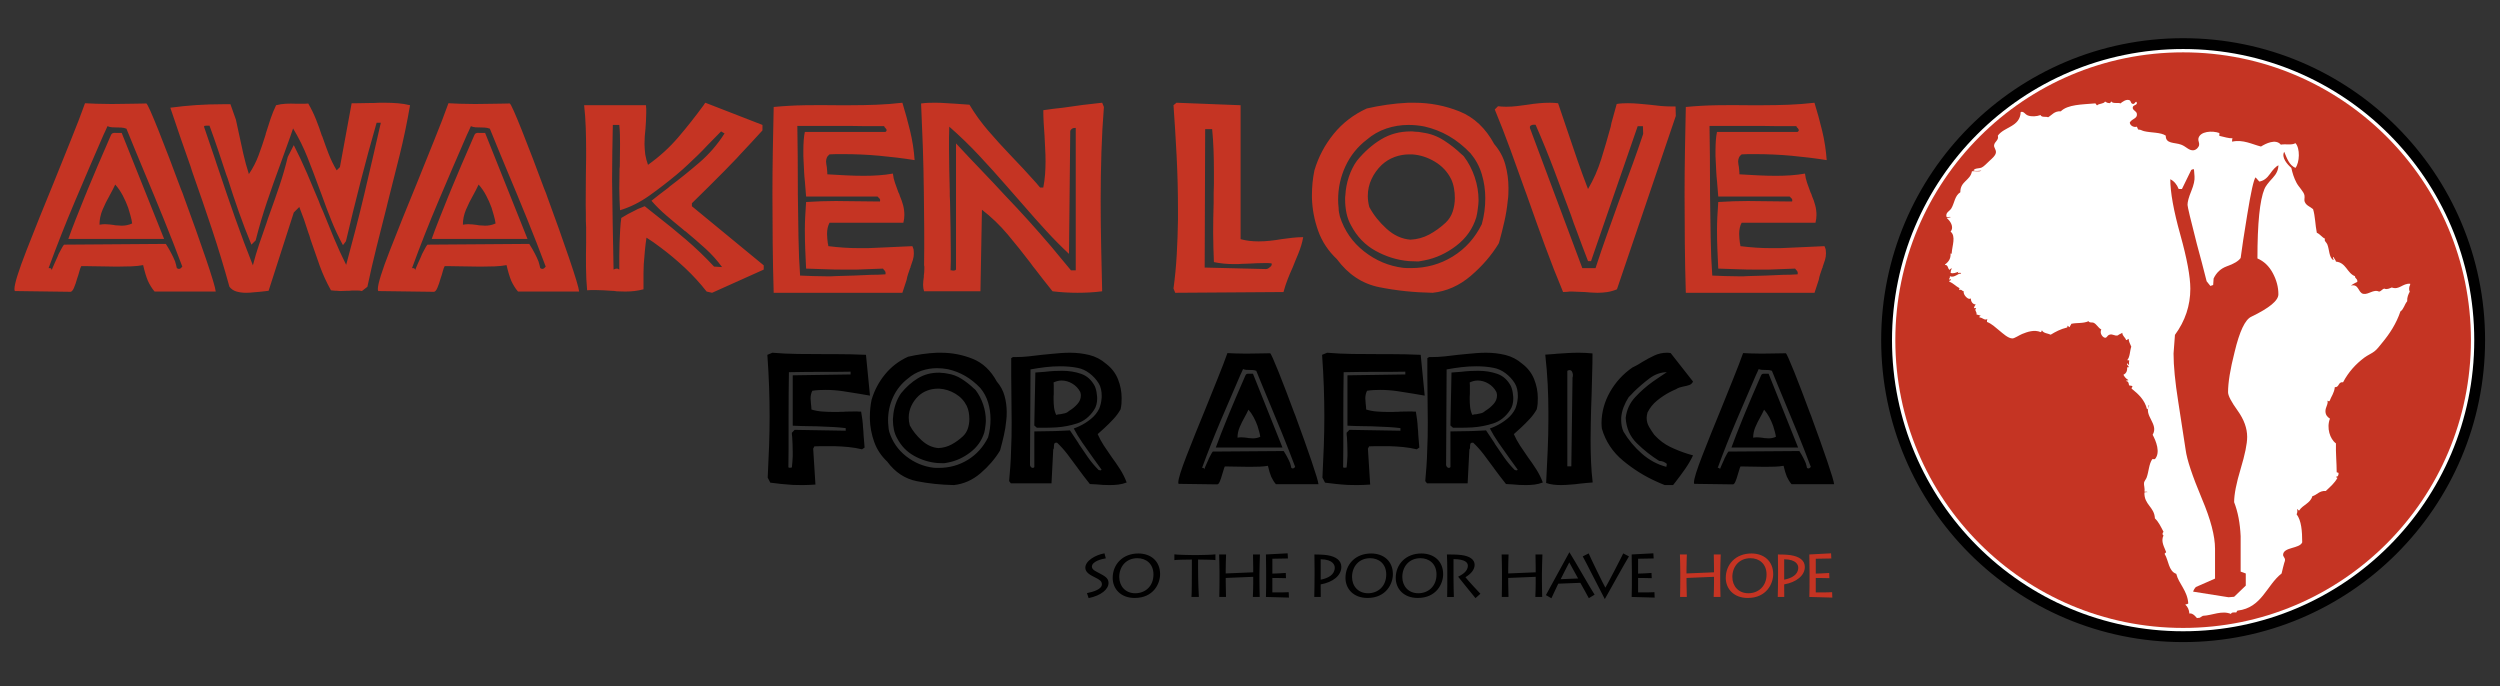
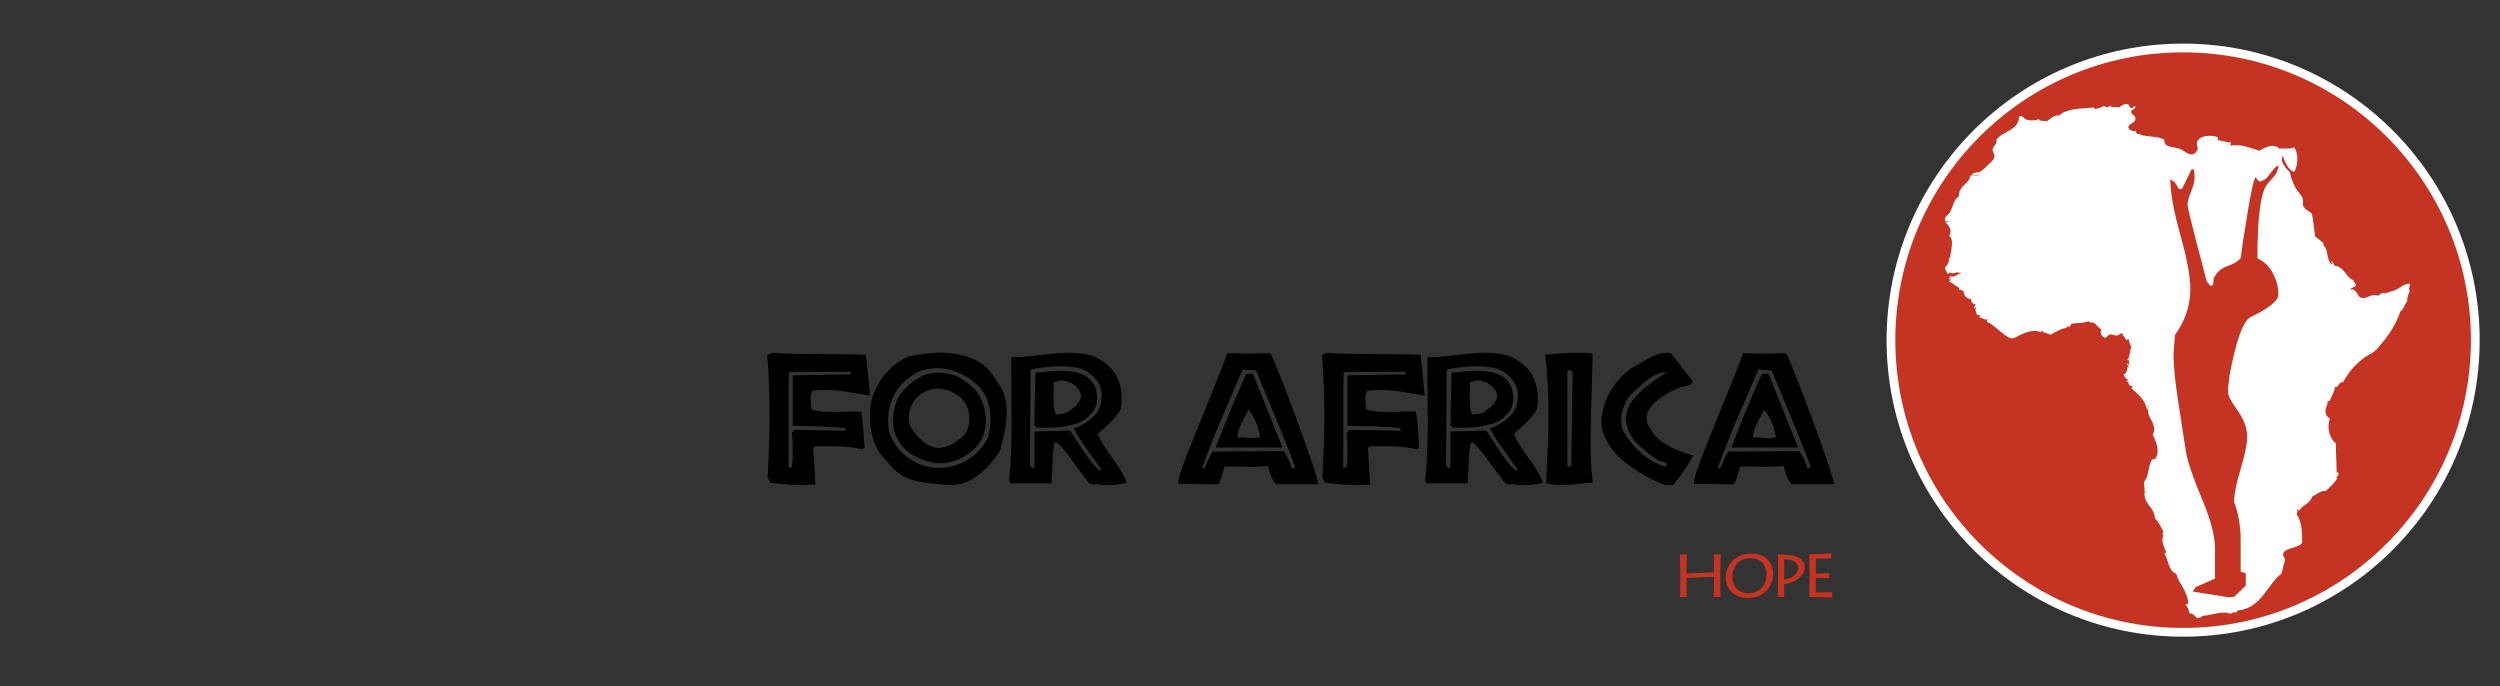
<svg xmlns="http://www.w3.org/2000/svg" xmlns:xlink="http://www.w3.org/1999/xlink" version="1.1" id="Layer_1" x="0px" y="0px" width="247.75px" height="68px" viewBox="0 0 247.75 68" enable-background="new 0 0 247.75 68" xml:space="preserve">
  <rect x="0" y="0" width="247.75" height="68" fill="#333333" stroke="none" />
  <g>
    <defs>
      <rect id="SVGID_1_" x="-6.75" y="-59.506" width="261" height="184.545" />
    </defs>
    <clipPath id="SVGID_2_">
      <use xlink:href="#SVGID_1_" overflow="visible" />
    </clipPath>
    <path clip-path="url(#SVGID_2_)" fill="#FFFFFF" d="M216.348,63.095c16.23,0,29.387-13.157,29.387-29.387   S232.579,4.321,216.348,4.321c-16.229,0-29.387,13.157-29.387,29.387S200.119,63.095,216.348,63.095" />
-     <circle clip-path="url(#SVGID_2_)" fill="none" stroke="#000000" stroke-width="1.073" cx="216.348" cy="33.708" r="29.387" />
    <path clip-path="url(#SVGID_2_)" fill="#C53423" d="M216.348,62.228c15.751,0,28.52-12.769,28.52-28.52   c0-15.751-12.769-28.52-28.52-28.52s-28.52,12.769-28.52,28.52C187.829,49.459,200.597,62.228,216.348,62.228" />
  </g>
  <g>
    <defs>
      <path id="SVGID_3_" d="M200.757,9.823c-3.161,2.067-5.885,4.744-8.008,7.865v32.04c3.788,5.57,9.496,9.728,16.172,11.523h14.854    c6.059-1.63,11.319-5.205,15.072-10.015V16.179c-1.935-2.479-4.269-4.63-6.908-6.356H200.757z" />
    </defs>
    <clipPath id="SVGID_4_">
      <use xlink:href="#SVGID_3_" overflow="visible" />
    </clipPath>
-     <path clip-path="url(#SVGID_4_)" fill-rule="evenodd" clip-rule="evenodd" fill="#FFFFFF" d="M238.847,28.117v0.111   c-0.107,0.163-0.15,0.486-0.037,0.668c-0.14,0.269-0.274,0.543-0.26,0.966c-0.264,0.294-0.333,0.782-0.669,1.003   c-0.412,1.211-1.057,2.203-1.82,3.12c-0.242,0.29-0.499,0.653-0.78,0.854c-0.325,0.233-0.667,0.372-0.966,0.595   c-0.851,0.635-1.577,1.422-2.117,2.451c-0.507-0.073-0.353,0.515-0.817,0.483c-0.057,0.574-0.351,0.912-0.52,1.374   c-0.058,0.061-0.145-0.013-0.223-0.037c0.14,0.273-0.192,0.654-0.186,1.04c0.006,0.356,0.164,0.563,0.446,0.743   c-0.357,0.921,0.004,2.027,0.594,2.451c-0.026,1.004,0.071,1.886,0.075,2.86c0.088,0.075,0.15-0.036,0.186,0.111   c-0.005,0.193-0.058,0.339-0.26,0.334c0.011,0.076,0.099,0.074,0.148,0.112c-0.285,0.532-0.734,0.899-1.151,1.299   c-0.659-0.04-0.853,0.386-1.337,0.521c-0.197,0.708-0.952,0.856-1.3,1.412c-0.13,0.006-0.122-0.126-0.223-0.149   c0.068,0.152,0.041,0.404-0.037,0.521c0.481,0.633,0.554,1.674,0.557,2.786c-0.263,0.645-1.858,0.447-1.894,1.226   c-0.008,0.164,0.17,0.309,0.186,0.446c0.019,0.169-0.035,0.24-0.074,0.372c-0.09,0.301-0.161,0.634-0.26,1.04   c-1.5,1.175-1.953,3.396-4.346,3.678c-0.103,0.009-0.085,0.138-0.149,0.186c-0.227-0.004-0.478-0.033-0.52,0.148   c-0.918-0.379-1.84,0.142-2.786,0.186c-0.109,0.052-0.297,0.186-0.297,0.186l-0.297,0.037c0,0-0.406-0.559-0.743-0.446   c-0.032-0.401-0.178-0.688-0.409-0.892c0.104-0.033,0.227-0.046,0.297-0.111c-0.079-1.271-0.949-1.948-1.188-2.935   c-0.775-0.265-0.752-1.328-1.152-1.969c0.007-0.104,0.122-0.102,0.149-0.186c-0.158-0.452-0.566-1.068-0.26-1.635   c-0.14-0.092-0.122-0.263,0-0.371c-0.252-0.479-0.478-0.983-0.855-1.337c-0.052-1.149-1.072-1.33-1.04-2.563   c0.089-0.022,0.17-0.053,0.297-0.037c-0.032-0.092-0.259,0.011-0.297-0.074c0.069-0.259-0.073-0.625-0.037-0.854   c0.027-0.171,0.2-0.349,0.26-0.52c0.229-0.649,0.212-1.306,0.557-1.82h0.26c0.582-0.656,0.105-1.808-0.223-2.415   c0.641-1.075-0.927-1.891-0.334-2.935c-0.191,0.019-0.031,0.39-0.223,0.408c-0.235-0.953-0.866-1.511-1.523-2.043   c-0.04-0.139,0.092-0.105,0.074-0.223c-0.049-0.099-0.248-0.049-0.334-0.111c-0.031-0.192-0.059-0.387-0.26-0.409   c-0.058-0.156,0.192-0.006,0.186-0.111c-0.219-0.142-0.334-0.257-0.483-0.52c0.232-0.114,0.38-0.313,0.372-0.669   c-0.037-0.111,0.083-0.065,0.148-0.074c0.028-0.201-0.2-0.146-0.148-0.371c0.139-0.028,0.081,0.142,0.186,0.148   c0.023-0.125-0.048-0.345,0.037-0.409c-0.034-0.065-0.116-0.082-0.223-0.074c0.285-0.297,0.259-0.905,0.408-1.337   c-0.13-0.303-0.24-0.494-0.26-0.743c-0.115-0.11-0.073,0.145-0.26,0.074c-0.085-0.274-0.35-0.369-0.372-0.706   c-0.177,0.122-0.273,0.116-0.446,0.26c-0.323,0.078-0.509-0.177-0.817-0.074c-0.263,0.088-0.255,0.356-0.483,0.297   c-0.223-0.058-0.517-0.444-0.334-0.817c-0.309-0.143-0.45-0.531-0.78-0.669c-0.145-0.06-0.384,0.046-0.483-0.148   c-0.538,0.247-1.155,0.133-1.708,0.26c-0.026,0.134-0.144,0.178-0.148,0.334c-0.084-0.04-0.164-0.084-0.223-0.148   c-0.049,0.017,0.044,0.161-0.074,0.186c-0.617,0.15-1.121,0.414-1.597,0.706c-0.286-0.135-0.704-0.138-0.854-0.409   c-0.117-0.019-0.014,0.185-0.149,0.149c-0.617-0.259-1.3-0.027-1.82,0.186c-0.292,0.12-0.769,0.443-0.966,0.445   c-0.427,0.006-0.97-0.513-1.3-0.78c-0.418-0.339-0.742-0.667-1.226-0.854c-0.016-0.127,0.015-0.208,0.037-0.297   c-0.264,0.199-0.479-0.151-0.78-0.148c-0.017-0.116,0.032-0.166,0.148-0.149c-0.113-0.084-0.304-0.092-0.445-0.148   c0.068-0.262-0.249-0.424-0.038-0.594c-0.005-0.083-0.157-0.016-0.223-0.037c0.041-0.145,0.103-0.269,0.186-0.372   c-0.254,0.027-0.492-0.239-0.483-0.594c-0.234,0.228-0.796-0.353-0.706-0.706c-0.134,0.034-0.207-0.24-0.446-0.111   c-0.012-0.086,0.006-0.143,0.037-0.186c-0.391-0.207-0.591-0.471-1.04-0.669c0.008-0.103,0.138-0.084,0.186-0.148   c0.008-0.172-0.132,0.037-0.186-0.074c0.012-0.112,0.115-0.133,0.074-0.297c0.481,0.186,0.775-0.302,1.114-0.26   c0.001-0.158-0.266-0.046-0.334-0.037c0.019-0.055,0.055-0.094,0.074-0.149c-0.213,0.066-0.508,0.226-0.78,0.111   c0.017-0.168,0.021-0.351,0.148-0.408c-0.065-0.062-0.208,0.01-0.223,0.111c-0.244-0.078-0.129-0.515-0.483-0.483v-0.037   c0.297-0.247,0.58-0.51,0.557-1.077c-0.011-0.1,0.144,0.099,0.112-0.074c0.042-0.701,0.441-1.676-0.112-2.118   c0.387-0.482-0.065-1.089-0.372-1.337c0.101-0.025,0.488-0.11,0.372-0.112c-0.176-0.054-0.366,0.111-0.409-0.037   c-0.097-0.426,0.309-0.528,0.483-0.817c0.317-0.528,0.334-1.259,0.892-1.598c-0.018-1.095,0.998-1.156,1.151-2.08   c0.288-0.046,0.763,0.094,0.929-0.075c-0.199,0.037-0.588,0.08-0.78,0c0.127-0.26,0.544-0.178,0.817-0.297   c0.22-0.096,0.555-0.464,0.78-0.668c0.266-0.241,0.628-0.551,0.632-0.854c0.004-0.273-0.202-0.446-0.186-0.669   c0.029-0.384,0.505-0.506,0.372-0.966c0.637-0.898,2.208-0.862,2.266-2.34c0.304-0.115,0.412,0.225,0.706,0.335   c0.368,0.138,0.863,0.109,1.262-0.038c0.1,0.275,0.593,0.114,0.744,0.223c0.396-0.223,0.609-0.628,1.263-0.594   c0.695-0.679,2.081-0.668,3.343-0.78c0.186-0.038,0.131,0.167,0.26,0.186c0.189-0.194,0.644-0.124,0.78-0.372   c0.129,0.057,0.217,0.154,0.409,0.149c0.169,0.045,0.117-0.13,0.223-0.149c0.138,0.241,0.727,0.074,0.892,0.186   c0.182-0.147,0.549-0.427,0.854-0.334c0.233,0.071,0.116,0.271,0.334,0.372c0.256,0.082,0.271-0.272,0.409-0.186   c0.163,0.339-0.313,0.254-0.372,0.52c-0.067,0.305,0.377,0.365,0.409,0.668c0.05,0.486-0.471,0.442-0.706,0.854   c0.031,0.348,0.454,0.503,0.706,0.408c0.042,0.107,0.078,0.219,0.148,0.297c0.177-0.039,0.332,0.094,0.557,0.148   c0.697,0.172,1.658,0.1,2.155,0.446c-0.021,0.832,0.864,0.651,1.523,0.892c0.501,0.183,0.762,0.603,1.226,0.557   c0.279-0.027,0.525-0.312,0.557-0.52c0.036-0.232-0.114-0.418-0.074-0.631c0.141-0.748,1.395-0.813,2.08-0.557   c0.031,0.093-0.072,0.32,0.074,0.297c0.393,0.086,0.846,0.239,1.226,0.223c-0.032,0.093-0.049,0.199-0.037,0.334   c1.085-0.241,1.99,0.269,2.86,0.483c0.472-0.295,1.467-0.793,1.969-0.186c0.496-0.094,1.063,0.081,1.449-0.148   c0.477,0.507,0.417,1.92,0,2.452c-0.63-0.274-0.846-0.962-1.115-1.597c-0.311,0.566,0.32,1.256,0.706,1.597   c0.115,0.52,0.252,0.982,0.52,1.486c0.223,0.42,0.709,0.859,0.78,1.226c0.052,0.268-0.061,0.44,0.037,0.669   c0.154,0.358,0.492,0.437,0.817,0.706c0.213,0.691,0.216,1.592,0.371,2.34c0.332,0.139,0.495,0.446,0.817,0.594   c-0.125,0.212,0.13,0.333,0.223,0.557c0.211,0.508,0.158,1.291,0.594,1.56c0.113-0.056-0.162-0.277,0.038-0.297   c0.044,0.178,0.188,0.257,0.223,0.446c1.019,0.096,1.09,1.139,1.895,1.448c-0.049,0.212,0.273,0.236,0.223,0.557   c-0.22,0.115-0.45,0.219-0.632,0.372c0.797-0.208,0.706,0.716,1.226,0.817c0.514,0.1,1.018-0.488,1.56-0.223   c0.233-0.04,0.298-0.246,0.52-0.297c0.248,0.117,0.508-0.015,0.743-0.111C237.771,28.764,238.091,28.066,238.847,28.117" />
+     <path clip-path="url(#SVGID_4_)" fill-rule="evenodd" clip-rule="evenodd" fill="#FFFFFF" d="M238.847,28.117v0.111   c-0.107,0.163-0.15,0.486-0.037,0.668c-0.14,0.269-0.274,0.543-0.26,0.966c-0.264,0.294-0.333,0.782-0.669,1.003   c-0.412,1.211-1.057,2.203-1.82,3.12c-0.242,0.29-0.499,0.653-0.78,0.854c-0.325,0.233-0.667,0.372-0.966,0.595   c-0.851,0.635-1.577,1.422-2.117,2.451c-0.507-0.073-0.353,0.515-0.817,0.483c-0.057,0.574-0.351,0.912-0.52,1.374   c-0.058,0.061-0.145-0.013-0.223-0.037c0.14,0.273-0.192,0.654-0.186,1.04c0.006,0.356,0.164,0.563,0.446,0.743   c-0.357,0.921,0.004,2.027,0.594,2.451c-0.026,1.004,0.071,1.886,0.075,2.86c0.088,0.075,0.15-0.036,0.186,0.111   c-0.005,0.193-0.058,0.339-0.26,0.334c0.011,0.076,0.099,0.074,0.148,0.112c-0.285,0.532-0.734,0.899-1.151,1.299   c-0.659-0.04-0.853,0.386-1.337,0.521c-0.197,0.708-0.952,0.856-1.3,1.412c-0.13,0.006-0.122-0.126-0.223-0.149   c0.068,0.152,0.041,0.404-0.037,0.521c0.481,0.633,0.554,1.674,0.557,2.786c-0.263,0.645-1.858,0.447-1.894,1.226   c-0.008,0.164,0.17,0.309,0.186,0.446c0.019,0.169-0.035,0.24-0.074,0.372c-0.09,0.301-0.161,0.634-0.26,1.04   c-1.5,1.175-1.953,3.396-4.346,3.678c-0.103,0.009-0.085,0.138-0.149,0.186c-0.227-0.004-0.478-0.033-0.52,0.148   c-0.918-0.379-1.84,0.142-2.786,0.186c-0.109,0.052-0.297,0.186-0.297,0.186l-0.297,0.037c0,0-0.406-0.559-0.743-0.446   c-0.032-0.401-0.178-0.688-0.409-0.892c0.104-0.033,0.227-0.046,0.297-0.111c-0.079-1.271-0.949-1.948-1.188-2.935   c-0.775-0.265-0.752-1.328-1.152-1.969c0.007-0.104,0.122-0.102,0.149-0.186c-0.158-0.452-0.566-1.068-0.26-1.635   c-0.14-0.092-0.122-0.263,0-0.371c-0.252-0.479-0.478-0.983-0.855-1.337c-0.052-1.149-1.072-1.33-1.04-2.563   c0.089-0.022,0.17-0.053,0.297-0.037c-0.032-0.092-0.259,0.011-0.297-0.074c0.069-0.259-0.073-0.625-0.037-0.854   c0.027-0.171,0.2-0.349,0.26-0.52c0.229-0.649,0.212-1.306,0.557-1.82h0.26c0.582-0.656,0.105-1.808-0.223-2.415   c0.641-1.075-0.927-1.891-0.334-2.935c-0.191,0.019-0.031,0.39-0.223,0.408c-0.235-0.953-0.866-1.511-1.523-2.043   c-0.04-0.139,0.092-0.105,0.074-0.223c-0.049-0.099-0.248-0.049-0.334-0.111c-0.031-0.192-0.059-0.387-0.26-0.409   c-0.058-0.156,0.192-0.006,0.186-0.111c-0.219-0.142-0.334-0.257-0.483-0.52c0.232-0.114,0.38-0.313,0.372-0.669   c-0.037-0.111,0.083-0.065,0.148-0.074c0.028-0.201-0.2-0.146-0.148-0.371c0.139-0.028,0.081,0.142,0.186,0.148   c0.023-0.125-0.048-0.345,0.037-0.409c-0.034-0.065-0.116-0.082-0.223-0.074c0.285-0.297,0.259-0.905,0.408-1.337   c-0.13-0.303-0.24-0.494-0.26-0.743c-0.115-0.11-0.073,0.145-0.26,0.074c-0.085-0.274-0.35-0.369-0.372-0.706   c-0.177,0.122-0.273,0.116-0.446,0.26c-0.323,0.078-0.509-0.177-0.817-0.074c-0.263,0.088-0.255,0.356-0.483,0.297   c-0.223-0.058-0.517-0.444-0.334-0.817c-0.309-0.143-0.45-0.531-0.78-0.669c-0.145-0.06-0.384,0.046-0.483-0.148   c-0.538,0.247-1.155,0.133-1.708,0.26c-0.026,0.134-0.144,0.178-0.148,0.334c-0.084-0.04-0.164-0.084-0.223-0.148   c-0.049,0.017,0.044,0.161-0.074,0.186c-0.617,0.15-1.121,0.414-1.597,0.706c-0.286-0.135-0.704-0.138-0.854-0.409   c-0.117-0.019-0.014,0.185-0.149,0.149c-0.617-0.259-1.3-0.027-1.82,0.186c-0.292,0.12-0.769,0.443-0.966,0.445   c-0.427,0.006-0.97-0.513-1.3-0.78c-0.418-0.339-0.742-0.667-1.226-0.854c-0.016-0.127,0.015-0.208,0.037-0.297   c-0.264,0.199-0.479-0.151-0.78-0.148c-0.017-0.116,0.032-0.166,0.148-0.149c-0.113-0.084-0.304-0.092-0.445-0.148   c0.068-0.262-0.249-0.424-0.038-0.594c-0.005-0.083-0.157-0.016-0.223-0.037c0.041-0.145,0.103-0.269,0.186-0.372   c-0.254,0.027-0.492-0.239-0.483-0.594c-0.234,0.228-0.796-0.353-0.706-0.706c-0.134,0.034-0.207-0.24-0.446-0.111   c-0.012-0.086,0.006-0.143,0.037-0.186c-0.391-0.207-0.591-0.471-1.04-0.669c0.008-0.103,0.138-0.084,0.186-0.148   c0.008-0.172-0.132,0.037-0.186-0.074c0.012-0.112,0.115-0.133,0.074-0.297c0.481,0.186,0.775-0.302,1.114-0.26   c0.001-0.158-0.266-0.046-0.334-0.037c0.019-0.055,0.055-0.094,0.074-0.149c-0.213,0.066-0.508,0.226-0.78,0.111   c-0.065-0.062-0.208,0.01-0.223,0.111c-0.244-0.078-0.129-0.515-0.483-0.483v-0.037   c0.297-0.247,0.58-0.51,0.557-1.077c-0.011-0.1,0.144,0.099,0.112-0.074c0.042-0.701,0.441-1.676-0.112-2.118   c0.387-0.482-0.065-1.089-0.372-1.337c0.101-0.025,0.488-0.11,0.372-0.112c-0.176-0.054-0.366,0.111-0.409-0.037   c-0.097-0.426,0.309-0.528,0.483-0.817c0.317-0.528,0.334-1.259,0.892-1.598c-0.018-1.095,0.998-1.156,1.151-2.08   c0.288-0.046,0.763,0.094,0.929-0.075c-0.199,0.037-0.588,0.08-0.78,0c0.127-0.26,0.544-0.178,0.817-0.297   c0.22-0.096,0.555-0.464,0.78-0.668c0.266-0.241,0.628-0.551,0.632-0.854c0.004-0.273-0.202-0.446-0.186-0.669   c0.029-0.384,0.505-0.506,0.372-0.966c0.637-0.898,2.208-0.862,2.266-2.34c0.304-0.115,0.412,0.225,0.706,0.335   c0.368,0.138,0.863,0.109,1.262-0.038c0.1,0.275,0.593,0.114,0.744,0.223c0.396-0.223,0.609-0.628,1.263-0.594   c0.695-0.679,2.081-0.668,3.343-0.78c0.186-0.038,0.131,0.167,0.26,0.186c0.189-0.194,0.644-0.124,0.78-0.372   c0.129,0.057,0.217,0.154,0.409,0.149c0.169,0.045,0.117-0.13,0.223-0.149c0.138,0.241,0.727,0.074,0.892,0.186   c0.182-0.147,0.549-0.427,0.854-0.334c0.233,0.071,0.116,0.271,0.334,0.372c0.256,0.082,0.271-0.272,0.409-0.186   c0.163,0.339-0.313,0.254-0.372,0.52c-0.067,0.305,0.377,0.365,0.409,0.668c0.05,0.486-0.471,0.442-0.706,0.854   c0.031,0.348,0.454,0.503,0.706,0.408c0.042,0.107,0.078,0.219,0.148,0.297c0.177-0.039,0.332,0.094,0.557,0.148   c0.697,0.172,1.658,0.1,2.155,0.446c-0.021,0.832,0.864,0.651,1.523,0.892c0.501,0.183,0.762,0.603,1.226,0.557   c0.279-0.027,0.525-0.312,0.557-0.52c0.036-0.232-0.114-0.418-0.074-0.631c0.141-0.748,1.395-0.813,2.08-0.557   c0.031,0.093-0.072,0.32,0.074,0.297c0.393,0.086,0.846,0.239,1.226,0.223c-0.032,0.093-0.049,0.199-0.037,0.334   c1.085-0.241,1.99,0.269,2.86,0.483c0.472-0.295,1.467-0.793,1.969-0.186c0.496-0.094,1.063,0.081,1.449-0.148   c0.477,0.507,0.417,1.92,0,2.452c-0.63-0.274-0.846-0.962-1.115-1.597c-0.311,0.566,0.32,1.256,0.706,1.597   c0.115,0.52,0.252,0.982,0.52,1.486c0.223,0.42,0.709,0.859,0.78,1.226c0.052,0.268-0.061,0.44,0.037,0.669   c0.154,0.358,0.492,0.437,0.817,0.706c0.213,0.691,0.216,1.592,0.371,2.34c0.332,0.139,0.495,0.446,0.817,0.594   c-0.125,0.212,0.13,0.333,0.223,0.557c0.211,0.508,0.158,1.291,0.594,1.56c0.113-0.056-0.162-0.277,0.038-0.297   c0.044,0.178,0.188,0.257,0.223,0.446c1.019,0.096,1.09,1.139,1.895,1.448c-0.049,0.212,0.273,0.236,0.223,0.557   c-0.22,0.115-0.45,0.219-0.632,0.372c0.797-0.208,0.706,0.716,1.226,0.817c0.514,0.1,1.018-0.488,1.56-0.223   c0.233-0.04,0.298-0.246,0.52-0.297c0.248,0.117,0.508-0.015,0.743-0.111C237.771,28.764,238.091,28.066,238.847,28.117" />
  </g>
  <g>
    <defs>
      <rect id="SVGID_5_" x="-6.75" y="-59.506" width="261" height="184.545" />
    </defs>
    <clipPath id="SVGID_6_">
      <use xlink:href="#SVGID_5_" overflow="visible" />
    </clipPath>
    <path clip-path="url(#SVGID_6_)" fill="#C53423" d="M225.236,27.067c-0.37-0.693-0.877-1.178-1.524-1.455   c0-3.479,0.231-5.773,0.693-6.881c0.092-0.246,0.369-0.615,0.831-1.108c0.37-0.399,0.554-0.815,0.554-1.247   c-0.247,0.124-0.524,0.409-0.832,0.854c-0.308,0.447-0.662,0.701-1.062,0.762l-0.37-0.416c-0.185,0.215-0.461,1.462-0.831,3.74   c-0.308,1.879-0.524,3.295-0.646,4.25c-0.216,0.308-0.678,0.585-1.386,0.831c-0.585,0.216-1.016,0.616-1.293,1.201l-0.046,0.646   l-0.277,0.093l-0.369-0.462c-0.308-1.231-0.632-2.463-0.97-3.695c-0.616-2.401-0.924-3.695-0.924-3.879   c0-0.307,0.123-0.762,0.37-1.362c0.246-0.601,0.354-1.085,0.323-1.455l-0.046-0.6l-0.045-0.139l-0.231,0.093l-0.924,1.893h-0.323   c-0.185-0.462-0.462-0.785-0.832-0.97c0,1.293,0.33,3.125,0.993,5.496c0.661,2.372,0.993,4.156,0.993,5.357   c0,1.663-0.508,3.187-1.524,4.572c-0.093,1.171-0.139,1.786-0.139,1.847c0,1.232,0.154,2.817,0.462,4.757   c0.246,1.601,0.492,3.203,0.739,4.803c0.123,0.955,0.662,2.571,1.617,4.849c0.861,2.032,1.293,3.679,1.293,4.941v2.956   l-1.894,0.832c-0.124,0.123-0.216,0.277-0.277,0.461l3.51,0.555l0.554-0.046l1.154-1.108v-1.201l-0.508-0.185v-3.51   c-0.058-1.293-0.273-2.417-0.646-3.371c0-0.77,0.215-1.871,0.646-3.303c0.431-1.432,0.646-2.485,0.646-3.164   c0-0.861-0.316-1.731-0.947-2.609c-0.631-0.877-0.947-1.485-0.947-1.824c0-0.954,0.215-2.278,0.646-3.972   c0.492-2.063,1.046-3.233,1.663-3.51c1.785-0.861,2.678-1.6,2.678-2.216C225.791,28.46,225.606,27.76,225.236,27.067" />
    <path clip-path="url(#SVGID_6_)" fill="#C53423" d="M181.562,58.685c-0.602,0.035-1.465,0.021-1.621,0.021v-1.43   c0.071,0,0.354,0.007,0.644,0.007c0.297,0.007,0.602,0.014,0.708,0.014l-0.021-0.516c-0.389,0.035-1.21,0.063-1.33,0.063v-1.472   c0.106,0,1.267-0.028,1.542-0.028l-0.028-0.51c-0.319,0.021-1.996,0.114-2.152,0.114c0.007,0.113,0.021,1.563,0.021,1.663v0.799   c0,0.142,0,1.429-0.021,1.748c0.127,0,2.066,0.063,2.278,0.063L181.562,58.685z M176.813,55.423   c1.252,0.014,1.394,0.608,1.394,0.828c0,0.693-0.63,1.047-1.394,1.195V55.423z M176.82,59.159   c-0.007-0.127-0.007-0.786-0.007-0.906v-0.34c1.203-0.212,2.045-0.871,2.045-1.734c0-0.637-0.531-1.026-1.394-1.161   c-0.404-0.063-1.005-0.07-1.274-0.07c0,0.092,0.014,1.273,0.014,1.415v0.658c0,0.432-0.014,1.875-0.029,2.137H176.82z    M173.261,58.791c-0.984,0-1.585-0.715-1.585-1.613c0-1.026,0.672-1.861,1.797-1.861c0.842,0,1.592,0.538,1.592,1.613   C175.065,58.119,174.23,58.791,173.261,58.791 M173.204,59.258c1.854,0,2.519-1.416,2.519-2.356c0-1.295-0.913-2.053-2.158-2.053   c-1.557,0-2.541,1.083-2.541,2.421C171.024,58.331,171.796,59.258,173.204,59.258 M167.161,59.159   c-0.007-0.142-0.028-1.246-0.028-1.515v-0.368l2.725-0.113v0.609c0,0.113-0.014,1.182-0.035,1.387h0.679   c-0.015-0.113-0.029-1.621-0.029-1.699v-0.601c0-0.142,0.036-1.77,0.05-1.911h-0.687c0.007,0.134,0.021,1.217,0.021,1.316v0.453   l-2.725,0.113v-0.439c0-0.106,0.021-1.337,0.035-1.443h-0.686c0.014,0.141,0.035,1.627,0.035,1.733v0.651   c0,0.155-0.007,1.563-0.021,1.826H167.161z" />
-     <path clip-path="url(#SVGID_6_)" d="M163.955,58.685c-0.601,0.036-1.465,0.021-1.62,0.021v-1.43c0.07,0,0.354,0.007,0.644,0.007   c0.297,0.007,0.601,0.014,0.707,0.014l-0.021-0.517c-0.389,0.035-1.21,0.064-1.33,0.064v-1.472c0.106,0,1.266-0.028,1.542-0.028   l-0.028-0.51c-0.319,0.021-1.996,0.113-2.151,0.113c0.007,0.114,0.021,1.564,0.021,1.664v0.799c0,0.142,0,1.43-0.021,1.748   c0.127,0,2.066,0.063,2.279,0.063L163.955,58.685z M160.863,54.842c-0.078,0.198-1.663,3.248-1.769,3.396   c-0.127-0.191-1.557-3.121-1.656-3.396l-0.587,0.297c0.17,0.276,2.059,4.02,2.179,4.217h0.015c0.226-0.417,2.179-3.906,2.385-4.217   L160.863,54.842z M154.664,57.397c0.056-0.099,0.757-1.521,0.849-1.663c0.063,0.1,0.807,1.458,0.877,1.592L154.664,57.397z    M153.744,59.287c0.099-0.206,0.594-1.253,0.679-1.444l2.187-0.085c0.063,0.106,0.729,1.295,0.842,1.521l0.573-0.347   c-0.417-0.63-1.946-3.34-2.491-4.196h-0.014c-0.142,0.233-1.981,3.637-2.321,4.239L153.744,59.287z M149.491,59.159   c-0.007-0.142-0.028-1.246-0.028-1.515v-0.368l2.724-0.113v0.608c0,0.113-0.014,1.182-0.036,1.387h0.68   c-0.014-0.113-0.028-1.621-0.028-1.698v-0.602c0-0.141,0.036-1.769,0.05-1.911h-0.687c0.007,0.135,0.021,1.217,0.021,1.316v0.453   l-2.724,0.113v-0.439c0-0.106,0.021-1.337,0.035-1.444h-0.686c0.014,0.142,0.035,1.627,0.035,1.734v0.651   c0,0.155-0.007,1.563-0.021,1.826H149.491z M144.042,55.409c1.203,0.007,1.422,0.368,1.422,0.651c0,0.602-0.644,0.927-0.962,1.09   c0.191,0.254,1.648,2.038,1.719,2.123l0.488-0.431c-0.184-0.177-1.323-1.423-1.486-1.642c0.531-0.312,0.913-0.736,0.913-1.231   c0-0.523-0.496-0.87-1.345-0.969c-0.538-0.063-1.097-0.05-1.401-0.05c0.021,0.114,0.036,1.359,0.036,1.543v0.488   c0,0.127,0.007,2.038-0.014,2.18h0.665c-0.014-0.092-0.035-1.614-0.035-1.84V55.409z M140.553,58.791   c-0.983,0-1.584-0.715-1.584-1.613c0-1.026,0.672-1.861,1.797-1.861c0.842,0,1.592,0.538,1.592,1.614   C142.358,58.119,141.523,58.791,140.553,58.791 M140.497,59.258c1.854,0,2.519-1.415,2.519-2.356c0-1.295-0.913-2.052-2.158-2.052   c-1.557,0-2.541,1.083-2.541,2.42C138.317,58.331,139.089,59.258,140.497,59.258 M135.572,58.791c-0.983,0-1.585-0.715-1.585-1.613   c0-1.026,0.672-1.861,1.797-1.861c0.842,0,1.592,0.538,1.592,1.614C137.376,58.119,136.542,58.791,135.572,58.791 M135.516,59.258   c1.854,0,2.519-1.415,2.519-2.356c0-1.295-0.913-2.052-2.159-2.052c-1.557,0-2.54,1.083-2.54,2.42   C133.336,58.331,134.107,59.258,135.516,59.258 M130.88,55.423c1.252,0.014,1.394,0.608,1.394,0.828   c0,0.693-0.63,1.047-1.394,1.196V55.423z M130.888,59.159c-0.007-0.127-0.007-0.786-0.007-0.906v-0.34   c1.203-0.212,2.045-0.871,2.045-1.733c0-0.637-0.531-1.026-1.394-1.161c-0.403-0.064-1.005-0.071-1.274-0.071   c0,0.092,0.015,1.274,0.015,1.416v0.658c0,0.432-0.015,1.875-0.029,2.137H130.888z M127.71,58.685   c-0.601,0.036-1.464,0.021-1.62,0.021v-1.43c0.07,0,0.354,0.007,0.644,0.007c0.297,0.007,0.601,0.014,0.708,0.014l-0.021-0.517   c-0.389,0.035-1.21,0.064-1.33,0.064v-1.472c0.106,0,1.267-0.028,1.542-0.028l-0.028-0.51c-0.319,0.021-1.995,0.113-2.151,0.113   c0.007,0.114,0.021,1.564,0.021,1.664v0.799c0,0.142,0,1.43-0.021,1.748c0.127,0,2.066,0.063,2.279,0.063L127.71,58.685z    M121.497,59.159c-0.007-0.142-0.028-1.246-0.028-1.515v-0.368l2.725-0.113v0.608c0,0.113-0.014,1.182-0.036,1.387h0.68   c-0.014-0.113-0.028-1.621-0.028-1.698v-0.602c0-0.141,0.035-1.769,0.049-1.911h-0.687c0.007,0.135,0.021,1.217,0.021,1.316v0.453   l-2.725,0.113v-0.439c0-0.106,0.021-1.337,0.036-1.444h-0.687c0.014,0.142,0.036,1.627,0.036,1.734v0.651   c0,0.155-0.007,1.563-0.021,1.826H121.497z M118.808,59.159c-0.014-0.121-0.078-1.55-0.078-2.774v-0.934   c0.517,0,1.705,0.028,1.719,0.057v-0.573c-0.205,0.049-1.606,0.071-1.726,0.071h-0.567c-0.07,0-1.592-0.021-1.776-0.071v0.573   c0.092-0.028,1.005-0.057,1.734-0.057v0.842c0,0.956-0.007,2.71-0.042,2.866H118.808z M112.503,58.791   c-0.984,0-1.585-0.715-1.585-1.613c0-1.026,0.673-1.861,1.798-1.861c0.842,0,1.592,0.538,1.592,1.614   C114.308,58.119,113.473,58.791,112.503,58.791 M112.447,59.258c1.854,0,2.519-1.415,2.519-2.356c0-1.295-0.913-2.052-2.158-2.052   c-1.557,0-2.541,1.083-2.541,2.42C110.267,58.331,111.039,59.258,112.447,59.258 M107.882,59.272   c1.26-0.255,1.974-0.884,1.974-1.507c0-0.502-0.424-0.693-0.913-0.962c-0.276-0.156-0.736-0.318-0.736-0.644   c0-0.524,0.962-0.765,1.38-0.828l-0.135-0.496c-0.913,0.163-1.896,0.75-1.896,1.423c0,0.438,0.403,0.693,0.955,0.962   c0.467,0.227,0.687,0.375,0.687,0.687c0,0.481-0.828,0.743-1.479,0.87L107.882,59.272z" />
-     <path clip-path="url(#SVGID_6_)" fill="#C53423" d="M178.139,13.073h-7.984c-0.049,0.214-0.086,0.482-0.111,0.803   c-0.024,0.321-0.037,0.671-0.037,1.05v0.544c0,0.182,0.009,0.363,0.025,0.544c0.016,0.346,0.033,0.684,0.05,1.013   c0.016,0.33,0.041,0.635,0.074,0.915c0.033,0.445,0.074,0.956,0.124,1.533h7.069c0.017,0.017,0.033,0.029,0.049,0.037   c0.016,0.008,0.025,0.021,0.025,0.037c0.066,0.049,0.12,0.107,0.161,0.173c0.041,0.066,0.045,0.148,0.012,0.247   c-0.395,0-0.782-0.003-1.161-0.012c-0.38-0.008-0.742-0.012-1.088-0.012c-0.362,0-0.721-0.004-1.075-0.012   c-0.354-0.008-0.704-0.013-1.051-0.013c-0.478,0-0.96,0.008-1.446,0.025c-0.486,0.017-0.985,0.042-1.496,0.074   c-0.033,0.461-0.062,0.927-0.086,1.396c-0.025,0.469-0.037,0.943-0.037,1.421c0,0.609,0.012,1.228,0.037,1.854   c0.024,0.626,0.053,1.269,0.086,1.928c0.626,0.017,1.244,0.037,1.854,0.062c0.61,0.025,1.22,0.037,1.83,0.037h0.655h0.655   c0.428-0.016,0.861-0.033,1.298-0.049c0.437-0.016,0.877-0.033,1.322-0.049c0.016,0.017,0.033,0.033,0.049,0.049   c0.016,0.017,0.025,0.033,0.025,0.049c0.065,0.049,0.119,0.116,0.161,0.198c0.041,0.083,0.045,0.173,0.013,0.271   c-0.231,0.017-0.466,0.029-0.705,0.037c-0.239,0.009-0.482,0.012-0.729,0.012c-0.561,0.033-1.129,0.058-1.706,0.074   c-0.577,0.017-1.154,0.033-1.73,0.05c-0.165,0.016-0.33,0.024-0.495,0.024h-0.494c-0.445,0-0.882-0.008-1.31-0.024   c-0.429-0.017-0.857-0.033-1.286-0.05c-0.083-1.12-0.136-2.385-0.16-3.794c-0.025-1.409-0.046-2.847-0.062-4.313v-0.26v-0.284   c0-1.071-0.004-2.134-0.013-3.189c-0.008-1.054-0.021-2.051-0.037-2.991h2.545h2.571c0.577,0.016,1.153,0.025,1.73,0.025h1.755   c0.016,0.033,0.033,0.066,0.05,0.099c0.016,0.033,0.041,0.058,0.074,0.074c0.032,0.049,0.061,0.091,0.086,0.124   c0.025,0.033,0.037,0.066,0.037,0.099c0,0.033-0.009,0.062-0.024,0.086C178.221,13.011,178.188,13.04,178.139,13.073    M167.064,10.601c-0.033,1.5-0.062,2.966-0.086,4.4c-0.024,1.434-0.037,2.859-0.037,4.276c0,1.599,0.008,3.201,0.024,4.808   c0.016,1.606,0.049,3.25,0.099,4.931h12.755l0.42-1.285c0.033-0.198,0.083-0.391,0.148-0.581c0.065-0.189,0.131-0.383,0.198-0.581   c0.016-0.016,0.028-0.037,0.037-0.062c0.008-0.025,0.012-0.053,0.012-0.086c0.082-0.214,0.156-0.433,0.222-0.655   c0.066-0.222,0.099-0.44,0.099-0.655c0-0.065-0.004-0.127-0.012-0.185c-0.009-0.057-0.013-0.12-0.013-0.186   c-0.016-0.049-0.033-0.103-0.049-0.161c-0.017-0.057-0.041-0.119-0.074-0.185c-0.362,0.017-0.721,0.033-1.075,0.049   c-0.354,0.017-0.713,0.033-1.076,0.049c-0.379,0.017-0.754,0.033-1.125,0.05c-0.371,0.016-0.746,0.033-1.125,0.049h-0.433h-0.432   c-0.511,0-1.018-0.016-1.52-0.049c-0.503-0.033-1.018-0.083-1.545-0.148c0-0.049-0.004-0.099-0.013-0.148s-0.021-0.099-0.037-0.148   c-0.017-0.148-0.033-0.296-0.049-0.445c-0.017-0.148-0.025-0.305-0.025-0.47c0-0.214,0.02-0.416,0.062-0.605   c0.041-0.189,0.103-0.358,0.186-0.507h7.316c0.033-0.131,0.058-0.263,0.074-0.395c0.016-0.132,0.024-0.256,0.024-0.371   c0-0.33-0.041-0.651-0.124-0.964s-0.189-0.618-0.321-0.915c-0.017-0.066-0.037-0.132-0.062-0.198   c-0.025-0.065-0.054-0.124-0.086-0.173c-0.116-0.313-0.227-0.622-0.334-0.927c-0.107-0.305-0.177-0.614-0.21-0.927   c-0.462,0.083-0.931,0.14-1.409,0.173c-0.478,0.033-0.964,0.049-1.458,0.049c-0.61,0-1.224-0.016-1.842-0.049   c-0.618-0.033-1.215-0.065-1.792-0.099v-0.086v-0.086c0-0.099-0.009-0.194-0.025-0.284c-0.017-0.091-0.025-0.177-0.025-0.26   c-0.017-0.099-0.033-0.193-0.049-0.284c-0.017-0.091-0.025-0.177-0.025-0.26c0-0.132,0.025-0.26,0.074-0.383   c0.05-0.124,0.14-0.235,0.272-0.334c0.23-0.016,0.453-0.025,0.667-0.025h0.643c1.236,0,2.443,0.054,3.621,0.161   c1.178,0.107,2.344,0.251,3.497,0.433c-0.066-0.972-0.214-1.936-0.444-2.892c-0.231-0.956-0.486-1.886-0.766-2.793   c-0.857,0.099-1.71,0.165-2.559,0.198c-0.849,0.033-1.702,0.049-2.558,0.049h-0.705h-0.729c-1.039-0.016-2.073-0.016-3.103,0   C169.137,10.445,168.103,10.502,167.064,10.601 M152.185,12.381c0.643,1.466,1.249,2.95,1.817,4.449   c0.568,1.5,1.133,3.007,1.693,4.523c0.082,0.248,0.168,0.499,0.259,0.754c0.09,0.256,0.186,0.507,0.284,0.754   c0.181,0.494,0.366,0.993,0.556,1.496c0.189,0.503,0.383,1.009,0.581,1.52h0.296l4.623-13.372h0.519l0.025,0.766   c-0.33,0.989-0.671,1.97-1.025,2.942c-0.354,0.972-0.713,1.945-1.076,2.917c-0.049,0.132-0.099,0.264-0.148,0.396   c-0.05,0.132-0.099,0.264-0.148,0.396c-0.396,1.104-0.791,2.208-1.187,3.313c-0.395,1.104-0.774,2.216-1.137,3.336h-1.31   l-5.167-13.817c0-0.016-0.004-0.028-0.012-0.037c-0.008-0.008-0.013-0.021-0.013-0.037v-0.05c-0.016-0.082,0.017-0.148,0.099-0.198   c0.083-0.049,0.173-0.074,0.272-0.074h0.111C152.139,12.356,152.168,12.364,152.185,12.381 M148.452,10.527l-0.321,0.321   c0.544,1.318,1.063,2.653,1.557,4.004c0.495,1.352,0.98,2.703,1.458,4.054c0.049,0.132,0.099,0.264,0.148,0.396   c0.049,0.132,0.099,0.272,0.148,0.42c0.544,1.549,1.1,3.099,1.668,4.647c0.569,1.549,1.166,3.074,1.792,4.573   c0.082,0,0.156-0.004,0.222-0.013c0.066-0.008,0.14-0.012,0.223-0.012c0.065-0.016,0.136-0.025,0.21-0.025h0.21   c0.214,0,0.429,0.009,0.643,0.025c0.214,0.017,0.428,0.025,0.642,0.025c0.214,0.016,0.424,0.033,0.63,0.049   c0.206,0.017,0.416,0.025,0.63,0.025c0.33,0,0.655-0.025,0.977-0.074c0.321-0.05,0.638-0.14,0.951-0.272l5.833-17.179l-0.025-0.939   h-0.086h-0.086h-0.086h-0.086c-0.379,0-0.754-0.016-1.125-0.049c-0.371-0.033-0.737-0.074-1.1-0.124   c-0.363-0.033-0.721-0.065-1.075-0.099c-0.355-0.033-0.713-0.05-1.076-0.05c-0.182,0-0.367,0.004-0.556,0.013   s-0.375,0.029-0.556,0.062c-0.083,0.313-0.169,0.626-0.259,0.939c-0.091,0.313-0.177,0.626-0.26,0.939   c-0.016,0.066-0.029,0.128-0.037,0.186c-0.008,0.058-0.021,0.12-0.037,0.186c-0.296,1.087-0.61,2.159-0.939,3.213   c-0.33,1.055-0.766,2.043-1.31,2.966c-0.363-0.939-0.709-1.882-1.038-2.83c-0.33-0.947-0.651-1.891-0.964-2.83   c-0.165-0.478-0.325-0.952-0.481-1.421c-0.157-0.47-0.318-0.943-0.482-1.421c-0.132-0.016-0.268-0.028-0.408-0.037   c-0.14-0.008-0.276-0.012-0.408-0.012c-0.182,0-0.363,0.004-0.544,0.012c-0.182,0.009-0.354,0.021-0.519,0.037   c-0.198,0.017-0.392,0.037-0.581,0.062c-0.189,0.024-0.383,0.054-0.581,0.086c-0.346,0.049-0.692,0.095-1.039,0.136   c-0.346,0.042-0.7,0.062-1.063,0.062c-0.132,0-0.268-0.004-0.408-0.012S148.584,10.543,148.452,10.527 M143.805,17.745   c0.132,0.28,0.226,0.581,0.284,0.902c0.058,0.321,0.086,0.646,0.086,0.976c0,0.461-0.07,0.906-0.21,1.335   c-0.14,0.428-0.375,0.799-0.704,1.112c-0.495,0.461-1.03,0.849-1.607,1.162c-0.577,0.313-1.203,0.486-1.878,0.519   c-0.857-0.066-1.648-0.428-2.374-1.088c-0.725-0.659-1.293-1.375-1.705-2.15c-0.049-0.181-0.087-0.367-0.111-0.556   c-0.025-0.189-0.037-0.366-0.037-0.531c0-0.593,0.123-1.153,0.37-1.681s0.585-0.997,1.014-1.409   c0.379-0.346,0.803-0.606,1.273-0.779s0.959-0.259,1.471-0.259h0.136h0.111c0.791,0.049,1.545,0.289,2.262,0.717   C142.903,16.443,143.442,17.02,143.805,17.745 M141.037,13.147c-0.148-0.033-0.292-0.058-0.432-0.074   c-0.141-0.017-0.276-0.024-0.408-0.024c-0.066-0.017-0.136-0.025-0.21-0.025h-0.209c-1.071,0-2.043,0.264-2.917,0.791   c-0.874,0.528-1.673,1.236-2.398,2.126c-0.33,0.461-0.593,0.989-0.791,1.582c-0.198,0.593-0.313,1.195-0.346,1.804   c-0.017,0.083-0.025,0.161-0.025,0.235v0.21c0,0.462,0.045,0.911,0.136,1.347c0.09,0.437,0.243,0.845,0.457,1.224   c0.577,1.104,1.388,1.945,2.435,2.521c1.046,0.577,2.146,0.915,3.299,1.013c0.115,0,0.235,0.004,0.358,0.013   c0.124,0.008,0.243,0.012,0.359,0.012h0.074h0.074h0.062h0.062c0.099-0.017,0.194-0.033,0.285-0.05   c0.09-0.016,0.177-0.033,0.26-0.049c1.12-0.214,2.17-0.696,3.151-1.446c0.98-0.75,1.644-1.693,1.99-2.83   c0.033-0.132,0.062-0.268,0.086-0.408c0.025-0.14,0.045-0.284,0.062-0.432c0.017-0.132,0.033-0.268,0.049-0.408   c0.017-0.14,0.025-0.276,0.025-0.408c0-0.791-0.128-1.565-0.383-2.323c-0.255-0.758-0.614-1.442-1.075-2.052   c-0.033-0.033-0.07-0.07-0.111-0.111c-0.042-0.041-0.086-0.078-0.136-0.111c-0.511-0.494-1.087-0.947-1.73-1.359   C142.446,13.501,141.761,13.246,141.037,13.147 M145.733,15.198c0.51,0.61,0.881,1.298,1.112,2.064   c0.23,0.766,0.346,1.562,0.346,2.386c0,0.445-0.029,0.881-0.086,1.31c-0.058,0.428-0.145,0.849-0.259,1.26   c-0.676,1.368-1.636,2.435-2.88,3.201c-1.245,0.766-2.625,1.149-4.14,1.149h-0.371c-0.132,0-0.264-0.008-0.396-0.024   c-1.434-0.181-2.727-0.725-3.88-1.631c-1.154-0.906-1.953-2.06-2.398-3.46c-0.033-0.132-0.062-0.268-0.086-0.408   c-0.025-0.14-0.038-0.284-0.038-0.433c-0.017-0.132-0.029-0.268-0.037-0.408s-0.012-0.276-0.012-0.408   c0-1.169,0.243-2.278,0.729-3.325c0.486-1.046,1.19-1.924,2.114-2.632c0.577-0.495,1.219-0.861,1.928-1.1   c0.708-0.238,1.442-0.358,2.2-0.358c0.264,0,0.523,0.012,0.779,0.037c0.255,0.025,0.515,0.062,0.779,0.111   c0.874,0.198,1.689,0.515,2.447,0.952C144.34,13.917,145.058,14.49,145.733,15.198 M135.451,10.75   c-1.302,0.593-2.394,1.43-3.275,2.508c-0.882,1.08-1.52,2.287-1.916,3.622c-0.083,0.396-0.145,0.799-0.186,1.211   c-0.042,0.412-0.062,0.832-0.062,1.261v0.111v0.136c0.033,1.121,0.238,2.212,0.618,3.275c0.379,1.063,0.997,1.998,1.854,2.805   c1.12,1.516,2.521,2.443,4.202,2.781c1.681,0.338,3.444,0.523,5.29,0.556c1.384-0.148,2.645-0.708,3.782-1.681   c1.137-0.972,2.06-2.043,2.768-3.213c0.017-0.033,0.029-0.07,0.038-0.111c0.008-0.041,0.021-0.086,0.037-0.136   c0.165-0.593,0.325-1.232,0.481-1.916c0.157-0.684,0.268-1.372,0.334-2.064c0.033-0.214,0.053-0.424,0.062-0.63   c0.008-0.206,0.012-0.416,0.012-0.63c0-0.791-0.103-1.562-0.309-2.311s-0.573-1.43-1.1-2.04c-0.857-1.582-2.002-2.661-3.436-3.238   c-1.434-0.576-2.933-0.865-4.499-0.865h-0.297h-0.296c-0.708,0.033-1.409,0.099-2.101,0.198   C136.76,10.478,136.093,10.601,135.451,10.75 M120.125,12.801c0.066,0.676,0.111,1.364,0.136,2.064   c0.025,0.701,0.037,1.413,0.037,2.138v0.605v0.63c-0.017,0.313-0.025,0.622-0.025,0.927v0.927c-0.017,0.511-0.029,1.018-0.037,1.52   c-0.008,0.503-0.012,1.001-0.012,1.495c0,0.495,0.008,0.981,0.025,1.458c0.016,0.479,0.033,0.948,0.049,1.409   c0.313,0.066,0.634,0.115,0.964,0.148c0.33,0.033,0.676,0.05,1.039,0.05h0.383c0.124,0,0.251-0.008,0.383-0.025   c0.132,0,0.26-0.003,0.383-0.012c0.124-0.008,0.251-0.013,0.383-0.013c0.247-0.016,0.495-0.028,0.742-0.037   s0.486-0.013,0.716-0.013h0.371c0.115,0,0.23,0.008,0.346,0.025c0.016,0.033,0.024,0.066,0.024,0.099   c0,0.033-0.008,0.066-0.024,0.098c-0.034,0.066-0.083,0.124-0.148,0.173s-0.132,0.099-0.198,0.148   c-0.049,0.017-0.091,0.029-0.124,0.037c-0.033,0.008-0.066,0.012-0.099,0.012l-6.056-0.148l0.049-13.718H120.125z M122.943,10.428   l-6.353-0.247l-0.297,0.247c0.115,1.582,0.218,3.25,0.309,5.005c0.09,1.755,0.136,3.539,0.136,5.352v0.494v0.495   c-0.017,1.154-0.058,2.307-0.123,3.46c-0.066,1.153-0.173,2.274-0.322,3.361l0.173,0.42l10.728-0.074   c0.115-0.429,0.25-0.845,0.408-1.249c0.156-0.404,0.325-0.803,0.507-1.199c0.082-0.23,0.173-0.458,0.272-0.68   c0.099-0.223,0.189-0.441,0.272-0.655c0.115-0.28,0.214-0.556,0.296-0.828c0.082-0.271,0.148-0.548,0.198-0.828   c-0.363,0-0.721,0.021-1.075,0.062c-0.355,0.042-0.713,0.086-1.075,0.136c-0.379,0.066-0.758,0.12-1.137,0.16   c-0.379,0.042-0.758,0.062-1.137,0.062c-0.296,0-0.593-0.016-0.89-0.049c-0.296-0.033-0.593-0.091-0.89-0.173V10.428z    M105.938,25.16l0.124-12.186c0.033-0.082,0.086-0.152,0.161-0.21c0.074-0.058,0.169-0.086,0.284-0.086h0.049h0.05v14.114h-0.47   c-0.33-0.396-0.655-0.787-0.977-1.174s-0.639-0.77-0.952-1.15c-0.758-0.89-1.516-1.755-2.274-2.595   c-0.758-0.841-1.532-1.673-2.324-2.497c-0.775-0.84-1.57-1.685-2.385-2.534c-0.815-0.848-1.644-1.726-2.484-2.632v12.483   c-0.016,0.049-0.049,0.083-0.099,0.099c-0.049,0.017-0.099,0.025-0.148,0.025h-0.062c-0.025,0-0.054-0.008-0.086-0.025h-0.062   h-0.086c0.017-0.296,0.025-0.593,0.025-0.89v-0.915c0-0.824-0.008-1.66-0.025-2.509s-0.033-1.702-0.049-2.559   c-0.017-0.165-0.025-0.325-0.025-0.482V18.98c-0.017-0.708-0.033-1.413-0.049-2.113c-0.017-0.7-0.025-1.396-0.025-2.088v-1.125   c0-0.371,0.008-0.737,0.025-1.1c1.038,0.906,2.022,1.858,2.954,2.855s1.833,1.998,2.707,3.003c0.296,0.33,0.589,0.664,0.877,1.001   c0.288,0.338,0.581,0.672,0.877,1.001c0.725,0.841,1.454,1.661,2.188,2.46C104.409,23.673,105.163,24.435,105.938,25.16    M91.28,10.255c0.065,1.401,0.124,2.834,0.173,4.301c0.049,1.467,0.083,2.941,0.099,4.424c0.016,1.22,0.028,2.443,0.037,3.671   c0.008,1.228,0.003,2.435-0.013,3.621c0,0.033,0.004,0.062,0.013,0.087c0.008,0.024,0.012,0.053,0.012,0.086v0.086v0.086   c0,0.115-0.004,0.231-0.012,0.346c-0.009,0.115-0.021,0.23-0.037,0.346v0.062v0.062c-0.017,0.132-0.033,0.264-0.05,0.396   s-0.024,0.264-0.024,0.396c0,0.115,0.008,0.227,0.024,0.333s0.041,0.21,0.074,0.309h5.586l0.148-8.083   c0.939,0.725,1.792,1.545,2.559,2.459s1.52,1.858,2.262,2.83c0.066,0.099,0.14,0.202,0.223,0.309   c0.082,0.107,0.164,0.21,0.247,0.309c0.28,0.363,0.56,0.725,0.84,1.087c0.28,0.363,0.569,0.726,0.865,1.088   c0.396,0.049,0.803,0.086,1.223,0.111c0.42,0.025,0.836,0.037,1.249,0.037c0.428,0,0.853-0.012,1.273-0.037   c0.42-0.024,0.812-0.062,1.174-0.111c-0.033-1.368-0.066-2.826-0.099-4.375c-0.033-1.549-0.049-3.114-0.049-4.696   s0.024-3.152,0.074-4.709c0.049-1.557,0.131-3.052,0.247-4.486l-0.173-0.42c-0.643,0.066-1.29,0.14-1.94,0.222   c-0.651,0.083-1.298,0.173-1.94,0.272c-0.33,0.034-0.655,0.07-0.977,0.111c-0.321,0.042-0.647,0.086-0.976,0.136   c0,0.412,0.012,0.832,0.037,1.26c0.025,0.429,0.053,0.857,0.086,1.286c0.016,0.429,0.037,0.853,0.062,1.273   c0.025,0.42,0.037,0.845,0.037,1.273c0,0.429-0.017,0.857-0.049,1.285c-0.033,0.429-0.091,0.857-0.173,1.285h-0.321   c-0.066-0.082-0.132-0.161-0.198-0.234c-0.066-0.074-0.132-0.152-0.198-0.235c-0.396-0.444-0.808-0.897-1.236-1.359   c-0.428-0.461-0.865-0.922-1.31-1.384c-0.758-0.791-1.492-1.599-2.2-2.422c-0.708-0.824-1.327-1.681-1.854-2.571   c-0.231-0.017-0.461-0.033-0.692-0.049c-0.231-0.016-0.461-0.033-0.692-0.049c-0.346-0.017-0.688-0.037-1.026-0.062   c-0.338-0.025-0.68-0.037-1.026-0.037c-0.214,0-0.437,0.004-0.667,0.012C91.741,10.202,91.51,10.222,91.28,10.255 M87.745,13.073   h-7.984c-0.049,0.214-0.086,0.482-0.111,0.803c-0.024,0.321-0.037,0.671-0.037,1.05v0.544c0,0.182,0.008,0.363,0.025,0.544   c0.016,0.346,0.033,0.684,0.049,1.013c0.016,0.33,0.041,0.635,0.074,0.915c0.033,0.445,0.074,0.956,0.124,1.533h7.069   c0.017,0.017,0.033,0.029,0.049,0.037c0.017,0.008,0.025,0.021,0.025,0.037c0.066,0.049,0.12,0.107,0.161,0.173   c0.041,0.066,0.045,0.148,0.012,0.247c-0.396,0-0.783-0.003-1.162-0.012c-0.379-0.008-0.741-0.012-1.087-0.012   c-0.363,0-0.721-0.004-1.075-0.012c-0.354-0.008-0.705-0.013-1.051-0.013c-0.478,0-0.96,0.008-1.446,0.025   c-0.486,0.017-0.985,0.042-1.496,0.074c-0.033,0.461-0.062,0.927-0.086,1.396c-0.025,0.469-0.037,0.943-0.037,1.421   c0,0.609,0.012,1.228,0.037,1.854c0.024,0.626,0.053,1.269,0.086,1.928c0.626,0.017,1.244,0.037,1.854,0.062   c0.609,0.025,1.219,0.037,1.829,0.037h0.655h0.655c0.428-0.016,0.861-0.033,1.297-0.049c0.437-0.016,0.878-0.033,1.323-0.049   c0.016,0.017,0.033,0.033,0.049,0.049c0.016,0.017,0.025,0.033,0.025,0.049c0.065,0.049,0.119,0.116,0.161,0.198   c0.041,0.083,0.045,0.173,0.012,0.271c-0.231,0.017-0.466,0.029-0.705,0.037c-0.239,0.009-0.482,0.012-0.729,0.012   c-0.561,0.033-1.129,0.058-1.706,0.074c-0.577,0.017-1.154,0.033-1.73,0.05c-0.165,0.016-0.33,0.024-0.495,0.024h-0.494   c-0.445,0-0.882-0.008-1.31-0.024c-0.429-0.017-0.857-0.033-1.286-0.05c-0.083-1.12-0.136-2.385-0.161-3.794   c-0.024-1.409-0.045-2.847-0.062-4.313v-0.26v-0.284c0-1.071-0.004-2.134-0.013-3.189c-0.008-1.054-0.021-2.051-0.037-2.991h2.546   h2.571c0.577,0.016,1.153,0.025,1.73,0.025h1.755c0.016,0.033,0.033,0.066,0.049,0.099c0.016,0.033,0.041,0.058,0.074,0.074   c0.033,0.049,0.062,0.091,0.086,0.124c0.025,0.033,0.037,0.066,0.037,0.099c0,0.033-0.009,0.062-0.024,0.086   C87.828,13.011,87.795,13.04,87.745,13.073 M76.672,10.601c-0.033,1.5-0.063,2.966-0.087,4.4s-0.037,2.859-0.037,4.276   c0,1.599,0.008,3.201,0.025,4.808c0.016,1.606,0.049,3.25,0.099,4.931h12.754l0.42-1.285c0.033-0.198,0.083-0.391,0.148-0.581   c0.066-0.189,0.132-0.383,0.198-0.581c0.016-0.016,0.028-0.037,0.037-0.062c0.008-0.025,0.012-0.053,0.012-0.086   c0.082-0.214,0.157-0.433,0.223-0.655c0.065-0.222,0.099-0.44,0.099-0.655c0-0.065-0.004-0.127-0.012-0.185   c-0.009-0.057-0.012-0.12-0.012-0.186c-0.017-0.049-0.033-0.103-0.05-0.161c-0.017-0.057-0.041-0.119-0.074-0.185   c-0.362,0.017-0.721,0.033-1.075,0.049c-0.354,0.017-0.713,0.033-1.075,0.049c-0.38,0.017-0.754,0.033-1.125,0.05   c-0.371,0.016-0.746,0.033-1.125,0.049h-0.433H85.15c-0.511,0-1.018-0.016-1.521-0.049c-0.502-0.033-1.018-0.083-1.544-0.148   c0-0.049-0.004-0.099-0.013-0.148s-0.021-0.099-0.037-0.148c-0.016-0.148-0.033-0.296-0.049-0.445   c-0.017-0.148-0.025-0.305-0.025-0.47c0-0.214,0.021-0.416,0.062-0.605c0.041-0.189,0.103-0.358,0.185-0.507h7.317   c0.033-0.131,0.058-0.263,0.074-0.395c0.016-0.132,0.024-0.256,0.024-0.371c0-0.33-0.041-0.651-0.124-0.964   s-0.189-0.618-0.321-0.915c-0.017-0.066-0.038-0.132-0.062-0.198c-0.025-0.065-0.054-0.124-0.087-0.173   c-0.115-0.313-0.227-0.622-0.333-0.927c-0.107-0.305-0.177-0.614-0.21-0.927c-0.462,0.083-0.931,0.14-1.409,0.173   c-0.478,0.033-0.964,0.049-1.458,0.049c-0.609,0-1.223-0.016-1.841-0.049c-0.618-0.033-1.215-0.065-1.792-0.099v-0.086v-0.086   c0-0.099-0.009-0.194-0.025-0.284c-0.016-0.091-0.024-0.177-0.024-0.26c-0.017-0.099-0.033-0.193-0.049-0.284   c-0.017-0.091-0.025-0.177-0.025-0.26c0-0.132,0.025-0.26,0.074-0.383c0.049-0.124,0.14-0.235,0.271-0.334   c0.231-0.016,0.454-0.025,0.668-0.025h0.643c1.236,0,2.443,0.054,3.621,0.161c1.178,0.107,2.344,0.251,3.498,0.433   c-0.066-0.972-0.214-1.936-0.445-2.892c-0.231-0.956-0.486-1.886-0.766-2.793c-0.857,0.099-1.71,0.165-2.559,0.198   c-0.849,0.033-1.702,0.049-2.558,0.049h-0.705h-0.729c-1.038-0.016-2.073-0.016-3.103,0C78.744,10.445,77.709,10.502,76.672,10.601    M61.372,12.381c0.033,0.296,0.053,0.609,0.062,0.939c0.008,0.33,0.012,0.667,0.012,1.014c0,0.346-0.004,0.7-0.012,1.063   c-0.008,0.363-0.012,0.726-0.012,1.088c-0.017,0.083-0.025,0.16-0.025,0.235v0.21c0,0.296-0.004,0.593-0.012,0.89   c-0.008,0.296-0.012,0.585-0.012,0.865c0,0.363,0.008,0.729,0.024,1.1c0.016,0.371,0.033,0.721,0.049,1.05   c1.021-0.313,1.994-0.799,2.917-1.458c0.923-0.659,1.82-1.351,2.694-2.077c0.396-0.329,0.762-0.655,1.1-0.976   c0.338-0.322,0.671-0.639,1.001-0.952c0.165-0.165,0.325-0.326,0.482-0.482c0.156-0.157,0.309-0.317,0.457-0.482   c0.214-0.214,0.437-0.44,0.667-0.68c0.231-0.239,0.461-0.473,0.692-0.704l0.347,0.198c-0.692,1.087-1.517,2.043-2.472,2.867   c-0.956,0.824-1.937,1.615-2.941,2.373c-0.033,0.033-0.066,0.062-0.099,0.086c-0.034,0.024-0.066,0.054-0.099,0.086   c-0.264,0.198-0.536,0.404-0.815,0.618c-0.281,0.214-0.553,0.429-0.816,0.643c0.445,0.511,0.931,0.993,1.458,1.446   c0.527,0.454,1.054,0.894,1.582,1.322c0.066,0.049,0.124,0.099,0.173,0.148c0.05,0.049,0.107,0.091,0.173,0.124   c0.675,0.561,1.326,1.125,1.953,1.693s1.178,1.183,1.656,1.841l-0.791-0.049c-0.89-0.956-1.821-1.85-2.793-2.682   c-0.973-0.832-1.969-1.644-2.991-2.435c-0.182-0.148-0.363-0.292-0.544-0.432c-0.182-0.14-0.363-0.285-0.544-0.433   c-0.049,0.017-0.095,0.033-0.136,0.05c-0.041,0.016-0.078,0.033-0.111,0.049c-0.148,0.049-0.293,0.107-0.433,0.173   c-0.14,0.066-0.268,0.132-0.383,0.198c-0.363,0.165-0.783,0.396-1.26,0.692c-0.05,0.33-0.087,0.708-0.111,1.137   c-0.025,0.429-0.046,0.874-0.062,1.335c0,0.198-0.004,0.395-0.012,0.593c-0.008,0.198-0.012,0.396-0.012,0.593v0.791v0.667   c-0.033-0.016-0.066-0.033-0.099-0.049c-0.017-0.016-0.037-0.029-0.062-0.037c-0.025-0.008-0.054-0.012-0.086-0.012   c-0.05,0-0.099,0.008-0.149,0.025c-0.049,0.016-0.107,0.041-0.173,0.074c-0.033-1.516-0.062-3.019-0.086-4.511   c-0.025-1.491-0.045-2.954-0.062-4.387c0-0.923,0.008-1.842,0.024-2.756c0.016-0.915,0.033-1.808,0.05-2.682H61.372z M75.56,12.381   l-5.661-2.2c-0.033,0.033-0.062,0.07-0.086,0.111c-0.024,0.042-0.054,0.086-0.086,0.136c-0.808,1.104-1.644,2.163-2.509,3.176   c-0.865,1.014-1.866,1.924-3.003,2.731c-0.066-0.181-0.12-0.354-0.161-0.519s-0.078-0.337-0.111-0.519   c-0.016-0.165-0.033-0.333-0.049-0.507c-0.017-0.173-0.024-0.342-0.024-0.507c0-0.247,0.008-0.498,0.024-0.754   c0.016-0.255,0.041-0.515,0.074-0.778c0.016-0.264,0.033-0.523,0.049-0.779c0.017-0.255,0.025-0.515,0.025-0.778v-0.198v-0.198   c0-0.049-0.004-0.107-0.013-0.173c-0.008-0.065-0.012-0.132-0.012-0.198h-6.13c0.082,0.726,0.136,1.471,0.161,2.237   c0.024,0.766,0.037,1.537,0.037,2.311v0.333v0.309c0,0.296-0.004,0.593-0.013,0.89c-0.008,0.297-0.012,0.594-0.012,0.89   c0,0.66-0.004,1.315-0.012,1.965c-0.008,0.651-0.004,1.281,0.012,1.891v0.309v0.334c0,0.116,0.004,0.227,0.012,0.334   c0.008,0.107,0.013,0.209,0.013,0.309v0.643v0.643v0.099v0.099c-0.017,0.825-0.021,1.64-0.013,2.447   c0.008,0.808,0.045,1.574,0.111,2.299c0.066,0,0.132-0.004,0.198-0.012c0.065-0.008,0.131-0.013,0.197-0.013h0.198h0.198   c0.28,0,0.556,0.009,0.828,0.025c0.272,0.017,0.54,0.033,0.803,0.049c0.083,0,0.169,0.004,0.26,0.013   c0.09,0.008,0.177,0.021,0.26,0.037c0.131,0,0.267,0.004,0.407,0.012c0.14,0.009,0.285,0.012,0.433,0.012   c0.296,0,0.593-0.016,0.89-0.049c0.297-0.033,0.602-0.09,0.915-0.173v-0.346v-0.346v-0.89c0-0.297,0.008-0.593,0.025-0.89   c0.033-0.445,0.07-0.89,0.111-1.335c0.041-0.445,0.094-0.881,0.161-1.311c0.23,0.149,0.461,0.301,0.692,0.458   c0.23,0.157,0.461,0.326,0.692,0.507c0.823,0.61,1.631,1.286,2.422,2.027c0.791,0.742,1.508,1.524,2.151,2.348l0.543,0.124   l5.117-2.299v-0.42l-7.119-5.858v-0.296c0.56-0.544,1.104-1.079,1.631-1.606c0.527-0.527,1.046-1.046,1.557-1.558   c0.264-0.28,0.531-0.556,0.803-0.828c0.272-0.271,0.54-0.556,0.804-0.853c0.362-0.379,0.725-0.767,1.087-1.162   c0.362-0.396,0.733-0.799,1.112-1.211V12.381z M49.111,22.144c-0.182,0.083-0.358,0.141-0.531,0.173   c-0.173,0.033-0.342,0.049-0.507,0.049c-0.066,0-0.132-0.004-0.198-0.013c-0.066-0.008-0.132-0.012-0.198-0.012   c-0.066,0-0.136-0.004-0.21-0.012s-0.145-0.021-0.21-0.037c-0.132-0.016-0.269-0.033-0.408-0.049   c-0.14-0.017-0.284-0.025-0.433-0.025c-0.083,0-0.169,0.004-0.259,0.013c-0.091,0.008-0.186,0.021-0.285,0.037   c0-0.511,0.103-1.009,0.309-1.495s0.441-0.96,0.705-1.421c0.099-0.181,0.193-0.358,0.284-0.531c0.09-0.173,0.177-0.35,0.26-0.532   c0.28,0.313,0.527,0.671,0.741,1.075c0.214,0.404,0.396,0.812,0.544,1.224c0.082,0.28,0.161,0.548,0.235,0.803   C49.025,21.646,49.078,21.897,49.111,22.144 M48.073,13.171h-0.062h-0.087h-0.148h-0.148h-0.062H47.48   c-0.099-0.016-0.194-0.008-0.284,0.025c-0.091,0.033-0.161,0.116-0.21,0.247c-0.973,2.225-1.747,4.038-2.324,5.438   c-0.033,0.099-0.07,0.194-0.111,0.284c-0.042,0.091-0.078,0.178-0.111,0.26c-0.313,0.774-0.618,1.537-0.915,2.286   c-0.297,0.75-0.544,1.405-0.742,1.965h9.492L48.073,13.171z M48.543,12.751c0.28,0.692,0.564,1.388,0.853,2.088   c0.288,0.701,0.581,1.405,0.877,2.114c0.659,1.565,1.311,3.139,1.953,4.721s1.26,3.164,1.854,4.746   c-0.099,0.132-0.194,0.206-0.284,0.223c-0.091,0.016-0.177-0.008-0.259-0.075c-0.017-0.099-0.042-0.206-0.075-0.321   s-0.066-0.231-0.099-0.346c-0.049-0.132-0.107-0.264-0.173-0.396s-0.132-0.264-0.197-0.396c-0.132-0.263-0.313-0.576-0.544-0.938   l-10.085,0.074c-0.066,0.066-0.145,0.186-0.234,0.358c-0.091,0.173-0.194,0.367-0.31,0.581c-0.016,0.049-0.033,0.09-0.049,0.124   s-0.033,0.074-0.049,0.124c-0.099,0.231-0.198,0.449-0.297,0.655c-0.099,0.206-0.165,0.358-0.197,0.457   c-0.05,0.115-0.075,0.189-0.075,0.222v0.025c0-0.016-0.004-0.033-0.012-0.049c-0.009-0.016-0.013-0.033-0.013-0.049   c-0.017-0.033-0.037-0.062-0.062-0.086c-0.024-0.025-0.07-0.038-0.136-0.038h-0.05h-0.049c0.807-2.208,1.676-4.412,2.608-6.612   c0.931-2.2,1.874-4.396,2.83-6.587c0.065-0.132,0.131-0.272,0.198-0.42c0.065-0.148,0.131-0.297,0.197-0.445   c0.165,0.066,0.317,0.103,0.458,0.111c0.14,0.009,0.276,0.012,0.408,0.012c0.165,0,0.33,0.005,0.495,0.013   C48.188,12.648,48.361,12.686,48.543,12.751 M50.52,10.255h-0.099c-0.099,0-0.264,0.004-0.494,0.012   c-0.231,0.009-0.511,0.013-0.841,0.013c-0.264,0-0.548,0.004-0.853,0.012c-0.305,0.008-0.614,0.012-0.927,0.012h-0.197h-0.198   c-0.495,0-0.96-0.008-1.396-0.024c-0.437-0.017-0.795-0.033-1.075-0.05c-0.363,1.022-0.828,2.233-1.397,3.634   c-0.568,1.4-1.149,2.842-1.743,4.326c-0.972,2.357-1.858,4.56-2.657,6.612c-0.8,2.051-1.199,3.333-1.199,3.844   c0,0.049,0.004,0.091,0.013,0.124c0.008,0.033,0.021,0.058,0.037,0.074l5.438,0.074c0.148,0.033,0.285-0.095,0.408-0.383   c0.124-0.288,0.235-0.613,0.333-0.976c0.083-0.231,0.152-0.458,0.21-0.68c0.057-0.222,0.119-0.391,0.185-0.506h0.198h0.197   c0.198,0,0.424,0.004,0.68,0.012c0.255,0.008,0.515,0.012,0.779,0.012c0.247,0,0.502,0.004,0.766,0.012   c0.264,0.009,0.527,0.013,0.791,0.013h0.099h0.099c0.461,0,0.911-0.008,1.347-0.025c0.437-0.016,0.828-0.057,1.174-0.124   c0.148,0.643,0.305,1.162,0.47,1.558c0.083,0.181,0.181,0.367,0.297,0.556c0.115,0.189,0.239,0.358,0.371,0.506h6.056   c-0.033-0.362-0.363-1.462-0.989-3.3c-0.626-1.837-1.334-3.827-2.125-5.969c-0.05-0.148-0.104-0.301-0.161-0.458   c-0.058-0.156-0.12-0.309-0.186-0.457c-0.791-2.142-1.529-4.07-2.212-5.784C51.035,11.21,50.636,10.321,50.52,10.255    M37.741,12.158c-0.264,1.154-0.531,2.32-0.803,3.498c-0.271,1.178-0.548,2.36-0.828,3.547c-0.281,1.187-0.573,2.369-0.878,3.547   c-0.305,1.179-0.614,2.345-0.927,3.498c-0.429-0.857-0.828-1.73-1.199-2.62c-0.371-0.89-0.738-1.788-1.1-2.694   c-0.083-0.165-0.157-0.33-0.222-0.495c-0.066-0.165-0.132-0.337-0.198-0.519c-0.379-0.922-0.771-1.85-1.174-2.781   c-0.404-0.931-0.837-1.85-1.298-2.756l-0.593,1.162c-0.231,0.956-0.503,1.899-0.815,2.831c-0.313,0.931-0.635,1.85-0.964,2.756   c-0.066,0.181-0.128,0.354-0.186,0.519c-0.058,0.165-0.111,0.33-0.161,0.494c-0.248,0.692-0.486,1.38-0.717,2.064   c-0.231,0.684-0.437,1.38-0.618,2.088c-0.61-1.532-1.199-3.105-1.768-4.721c-0.568-1.615-1.125-3.238-1.668-4.87   c-0.049-0.148-0.103-0.305-0.161-0.469c-0.058-0.165-0.111-0.33-0.16-0.495c-0.182-0.527-0.363-1.059-0.544-1.594   c-0.182-0.535-0.363-1.067-0.544-1.594c0.016-0.049,0.041-0.078,0.074-0.086s0.082-0.013,0.148-0.013H20.5h0.087h0.037h0.038h0.049   h0.05c0.296,0.808,0.581,1.615,0.853,2.422c0.272,0.808,0.54,1.615,0.804,2.422c0.033,0.066,0.057,0.132,0.074,0.198   c0.017,0.066,0.041,0.132,0.074,0.198c0.346,1.104,0.713,2.204,1.1,3.3c0.387,1.096,0.803,2.18,1.248,3.25l0.42-0.42   c0.33-1.301,0.704-2.574,1.125-3.819c0.42-1.244,0.853-2.467,1.298-3.67c0.214-0.609,0.433-1.215,0.655-1.816   c0.223-0.602,0.433-1.199,0.631-1.792c0.56,0.923,1.042,1.895,1.446,2.917c0.404,1.022,0.795,2.052,1.174,3.09   c0.033,0.099,0.07,0.198,0.111,0.297s0.078,0.198,0.111,0.296c0.296,0.84,0.614,1.681,0.952,2.521   c0.337,0.84,0.721,1.656,1.149,2.447l0.297-0.395c0.461-1.961,0.943-3.922,1.446-5.883c0.502-1.96,1.034-3.914,1.594-5.858H37.741z    M22.836,10.329h-0.371H22.07c-0.907,0-1.789,0.029-2.645,0.086c-0.857,0.058-1.706,0.145-2.546,0.259   c0.33,0.989,0.663,1.974,1.001,2.954s0.68,1.957,1.026,2.929c0.033,0.116,0.066,0.223,0.099,0.322   c0.033,0.099,0.066,0.198,0.099,0.296c0.659,1.862,1.298,3.725,1.916,5.586c0.618,1.862,1.19,3.749,1.718,5.66   c0.181,0.231,0.417,0.388,0.705,0.47c0.289,0.083,0.606,0.124,0.952,0.124c0.132,0,0.26-0.004,0.383-0.012s0.251-0.021,0.383-0.037   c0.099,0,0.198-0.008,0.296-0.024c0.099-0.017,0.198-0.025,0.296-0.025c0.148-0.016,0.297-0.033,0.445-0.049   c0.149-0.017,0.289-0.033,0.42-0.05l2.497-7.761l0.544-0.544c0.165,0.412,0.321,0.828,0.47,1.249   c0.148,0.42,0.288,0.844,0.42,1.273c0.05,0.115,0.091,0.231,0.124,0.346c0.033,0.116,0.065,0.231,0.099,0.346   c0.296,0.874,0.597,1.734,0.902,2.583c0.305,0.849,0.68,1.668,1.125,2.459c0.115,0.017,0.222,0.029,0.321,0.037   c0.099,0.009,0.198,0.012,0.297,0.012c0.049,0,0.094,0.004,0.136,0.013c0.041,0.008,0.086,0.012,0.136,0.012   c0.132,0,0.255-0.004,0.371-0.012c0.115-0.008,0.23-0.013,0.346-0.013h0.111h0.111c0.082-0.016,0.161-0.024,0.235-0.024h0.235   h0.198h0.198c0.049,0,0.107,0.004,0.173,0.012c0.065,0.009,0.132,0.021,0.198,0.037l0.544-0.42c0.28-1.318,0.581-2.624,0.902-3.917   c0.321-1.293,0.646-2.583,0.976-3.869c0.016-0.082,0.037-0.165,0.062-0.247c0.025-0.083,0.045-0.173,0.063-0.271   c0.411-1.599,0.815-3.201,1.21-4.808c0.396-1.607,0.733-3.234,1.014-4.882c-0.396-0.099-0.803-0.165-1.223-0.198   c-0.42-0.033-0.845-0.049-1.273-0.049H37.58c-0.189,0-0.375,0.008-0.556,0.025h-0.148h-0.123c-0.248,0-0.482,0.004-0.705,0.012   s-0.449,0.012-0.68,0.012h-0.26h-0.26l-1.162,6.328l-0.321,0.322c-0.313-0.527-0.577-1.067-0.791-1.619   c-0.214-0.552-0.42-1.116-0.618-1.693c0-0.016-0.004-0.033-0.012-0.049c-0.009-0.017-0.021-0.033-0.038-0.05   c-0.181-0.56-0.379-1.108-0.593-1.644c-0.215-0.536-0.47-1.059-0.767-1.57c-0.115,0.017-0.227,0.025-0.333,0.025H29.88h-0.259   h-0.26c-0.362-0.017-0.708-0.017-1.038,0c-0.33,0.016-0.651,0.066-0.964,0.148c-0.214,0.445-0.4,0.902-0.556,1.372   c-0.157,0.469-0.309,0.943-0.457,1.421c0,0.016-0.004,0.033-0.013,0.049c-0.008,0.017-0.012,0.042-0.012,0.074   c-0.214,0.692-0.445,1.372-0.692,2.04c-0.248,0.667-0.569,1.29-0.964,1.866c-0.214-0.659-0.399-1.335-0.556-2.027   c-0.157-0.692-0.309-1.393-0.457-2.101c-0.05-0.214-0.095-0.424-0.136-0.63c-0.042-0.206-0.086-0.416-0.136-0.63L22.836,10.329z    M13.097,22.144c-0.181,0.083-0.358,0.141-0.532,0.173c-0.173,0.033-0.342,0.049-0.506,0.049c-0.066,0-0.132-0.004-0.198-0.013   c-0.066-0.008-0.132-0.012-0.198-0.012s-0.136-0.004-0.21-0.012c-0.074-0.008-0.144-0.021-0.21-0.037   c-0.132-0.016-0.268-0.033-0.408-0.049c-0.14-0.017-0.284-0.025-0.432-0.025c-0.083,0-0.169,0.004-0.26,0.013   c-0.09,0.008-0.185,0.021-0.284,0.037c0-0.511,0.103-1.009,0.309-1.495s0.441-0.96,0.705-1.421   c0.099-0.181,0.193-0.358,0.284-0.531c0.09-0.173,0.177-0.35,0.26-0.532c0.28,0.313,0.527,0.671,0.742,1.075   c0.214,0.404,0.395,0.812,0.543,1.224c0.083,0.28,0.161,0.548,0.235,0.803C13.011,21.646,13.064,21.897,13.097,22.144    M12.059,13.171h-0.062h-0.086h-0.148h-0.149h-0.062h-0.086c-0.099-0.016-0.194-0.008-0.284,0.025   c-0.091,0.033-0.161,0.116-0.21,0.247c-0.972,2.225-1.747,4.038-2.323,5.438c-0.033,0.099-0.07,0.194-0.111,0.284   c-0.041,0.091-0.078,0.178-0.111,0.26c-0.313,0.774-0.618,1.537-0.915,2.286c-0.296,0.75-0.543,1.405-0.741,1.965h9.492   L12.059,13.171z M12.529,12.751c0.28,0.692,0.564,1.388,0.853,2.088c0.288,0.701,0.581,1.405,0.878,2.114   c0.659,1.565,1.31,3.139,1.952,4.721s1.261,3.164,1.854,4.746c-0.099,0.132-0.194,0.206-0.284,0.223   c-0.091,0.016-0.177-0.008-0.26-0.075c-0.016-0.099-0.041-0.206-0.074-0.321c-0.033-0.115-0.066-0.231-0.099-0.346   c-0.049-0.132-0.107-0.264-0.173-0.396c-0.066-0.132-0.132-0.264-0.198-0.396c-0.132-0.263-0.313-0.576-0.544-0.938L6.349,24.245   c-0.066,0.066-0.144,0.186-0.235,0.358c-0.09,0.173-0.194,0.367-0.309,0.581c-0.017,0.049-0.033,0.09-0.05,0.124   c-0.016,0.033-0.033,0.074-0.049,0.124c-0.099,0.231-0.198,0.449-0.296,0.655c-0.099,0.206-0.165,0.358-0.198,0.457   c-0.049,0.115-0.074,0.189-0.074,0.222v0.025c0-0.016-0.004-0.033-0.013-0.049c-0.008-0.016-0.012-0.033-0.012-0.049   c-0.017-0.033-0.037-0.062-0.062-0.086c-0.025-0.025-0.071-0.038-0.136-0.038H4.866h-0.05c0.808-2.208,1.677-4.412,2.608-6.612   c0.931-2.2,1.875-4.396,2.83-6.587c0.066-0.132,0.132-0.272,0.198-0.42c0.066-0.148,0.132-0.297,0.198-0.445   c0.164,0.066,0.317,0.103,0.457,0.111c0.14,0.009,0.275,0.012,0.408,0.012c0.164,0,0.329,0.005,0.494,0.013   C12.174,12.648,12.347,12.686,12.529,12.751 M14.506,10.255h-0.099c-0.099,0-0.264,0.004-0.495,0.012   c-0.231,0.009-0.511,0.013-0.84,0.013c-0.264,0-0.548,0.004-0.853,0.012c-0.305,0.008-0.614,0.012-0.927,0.012h-0.198h-0.198   c-0.494,0-0.96-0.008-1.396-0.024c-0.437-0.017-0.795-0.033-1.075-0.05c-0.363,1.022-0.828,2.233-1.396,3.634   c-0.568,1.4-1.149,2.842-1.743,4.326c-0.972,2.357-1.858,4.56-2.657,6.612C1.83,26.853,1.43,28.134,1.43,28.645   c0,0.049,0.004,0.091,0.012,0.124c0.008,0.033,0.021,0.058,0.038,0.074l5.438,0.074c0.148,0.033,0.284-0.095,0.408-0.383   c0.124-0.288,0.235-0.613,0.333-0.976c0.083-0.231,0.152-0.458,0.21-0.68c0.058-0.222,0.12-0.391,0.186-0.506h0.198H8.45   c0.198,0,0.424,0.004,0.68,0.012s0.515,0.012,0.779,0.012c0.247,0,0.502,0.004,0.766,0.012c0.263,0.009,0.527,0.013,0.791,0.013   h0.099h0.099c0.461,0,0.91-0.008,1.347-0.025c0.437-0.016,0.828-0.057,1.174-0.124c0.148,0.643,0.305,1.162,0.47,1.558   c0.083,0.181,0.181,0.367,0.297,0.556c0.115,0.189,0.239,0.358,0.371,0.506h6.056c-0.033-0.362-0.362-1.462-0.988-3.3   c-0.626-1.837-1.335-3.827-2.126-5.969c-0.049-0.148-0.103-0.301-0.161-0.458c-0.058-0.156-0.12-0.309-0.186-0.457   c-0.791-2.142-1.528-4.07-2.212-5.784C15.021,11.21,14.621,10.321,14.506,10.255" />
    <path clip-path="url(#SVGID_6_)" d="M175.993,43.286c-0.126,0.058-0.25,0.097-0.37,0.121c-0.121,0.023-0.238,0.034-0.353,0.034   c-0.046,0-0.092-0.002-0.138-0.009c-0.046-0.005-0.092-0.009-0.138-0.009s-0.095-0.002-0.146-0.008   c-0.051-0.006-0.1-0.014-0.146-0.026c-0.092-0.011-0.187-0.023-0.284-0.034c-0.097-0.011-0.198-0.017-0.301-0.017   c-0.058,0-0.118,0.002-0.181,0.008c-0.063,0.006-0.129,0.015-0.198,0.026c0-0.356,0.072-0.703,0.215-1.042   c0.143-0.338,0.307-0.668,0.491-0.99c0.068-0.125,0.135-0.25,0.198-0.37c0.063-0.121,0.123-0.244,0.181-0.37   c0.195,0.218,0.367,0.468,0.516,0.749c0.149,0.282,0.276,0.565,0.379,0.852c0.057,0.195,0.112,0.381,0.163,0.56   C175.932,42.939,175.97,43.114,175.993,43.286 M175.27,37.038h-0.042h-0.061h-0.104h-0.103h-0.043h-0.061   c-0.068-0.011-0.135-0.005-0.198,0.018s-0.112,0.081-0.146,0.172c-0.677,1.549-1.216,2.811-1.618,3.787   c-0.023,0.069-0.049,0.135-0.078,0.198c-0.029,0.063-0.054,0.124-0.078,0.181c-0.218,0.54-0.43,1.07-0.637,1.592   c-0.206,0.522-0.378,0.978-0.516,1.368h6.609L175.27,37.038z M175.597,36.746c0.195,0.482,0.393,0.966,0.594,1.454   c0.201,0.488,0.405,0.979,0.611,1.472c0.458,1.09,0.912,2.186,1.359,3.288c0.448,1.102,0.878,2.203,1.291,3.305   c-0.069,0.092-0.135,0.144-0.198,0.155c-0.063,0.012-0.124-0.005-0.181-0.052c-0.012-0.068-0.029-0.144-0.052-0.224   c-0.023-0.08-0.046-0.16-0.069-0.241c-0.034-0.092-0.075-0.184-0.12-0.276c-0.046-0.091-0.092-0.183-0.138-0.275   c-0.092-0.183-0.218-0.401-0.379-0.654l-7.022,0.052c-0.046,0.046-0.101,0.129-0.164,0.25c-0.063,0.121-0.135,0.255-0.215,0.405   c-0.011,0.034-0.023,0.063-0.035,0.085c-0.011,0.023-0.023,0.052-0.034,0.086c-0.069,0.161-0.138,0.313-0.207,0.456   s-0.114,0.25-0.138,0.318c-0.034,0.081-0.052,0.132-0.052,0.155v0.017c0-0.011-0.002-0.022-0.009-0.034   c-0.005-0.011-0.008-0.022-0.008-0.035c-0.012-0.022-0.026-0.042-0.043-0.06c-0.017-0.017-0.049-0.026-0.094-0.026h-0.035h-0.035   c0.562-1.538,1.167-3.072,1.816-4.604c0.648-1.532,1.305-3.061,1.971-4.587c0.045-0.091,0.091-0.189,0.137-0.292   c0.046-0.104,0.092-0.207,0.138-0.31c0.115,0.046,0.221,0.071,0.318,0.077c0.097,0.006,0.192,0.009,0.284,0.009   c0.115,0,0.229,0.003,0.344,0.009C175.35,36.674,175.471,36.7,175.597,36.746 M176.974,35.007h-0.068   c-0.069,0-0.185,0.003-0.345,0.008c-0.161,0.006-0.356,0.009-0.585,0.009c-0.184,0-0.382,0.003-0.594,0.009   c-0.212,0.006-0.427,0.009-0.645,0.009h-0.138h-0.138c-0.344,0-0.668-0.006-0.972-0.018c-0.304-0.011-0.554-0.023-0.749-0.034   c-0.252,0.711-0.576,1.555-0.972,2.53c-0.396,0.976-0.8,1.979-1.213,3.012c-0.677,1.641-1.294,3.175-1.85,4.604   c-0.557,1.429-0.835,2.321-0.835,2.676c0,0.035,0.002,0.063,0.009,0.086c0.005,0.023,0.014,0.04,0.025,0.051l3.787,0.052   c0.103,0.023,0.198-0.066,0.284-0.267c0.086-0.2,0.164-0.427,0.232-0.68c0.057-0.16,0.106-0.318,0.146-0.473   s0.083-0.272,0.129-0.353h0.138h0.138c0.138,0,0.295,0.002,0.473,0.008c0.178,0.006,0.359,0.009,0.542,0.009   c0.172,0,0.35,0.003,0.534,0.009c0.184,0.005,0.368,0.008,0.551,0.008h0.069h0.069c0.321,0,0.634-0.006,0.938-0.017   c0.304-0.011,0.577-0.04,0.818-0.086c0.103,0.447,0.212,0.809,0.327,1.084c0.057,0.126,0.126,0.255,0.207,0.387   c0.08,0.132,0.166,0.25,0.258,0.353h4.217c-0.023-0.252-0.252-1.018-0.688-2.298c-0.436-1.279-0.929-2.665-1.48-4.157   c-0.034-0.103-0.071-0.209-0.111-0.318c-0.04-0.109-0.083-0.215-0.129-0.318c-0.55-1.492-1.064-2.834-1.54-4.027   C177.332,35.673,177.054,35.053,176.974,35.007 M165.184,36.883c-0.207,0.138-0.427,0.284-0.662,0.439   c-0.235,0.155-0.474,0.318-0.714,0.49c-0.631,0.448-1.216,0.961-1.756,1.541c-0.54,0.58-0.855,1.265-0.946,2.057   c0.057,1.01,0.424,1.848,1.102,2.513c0.677,0.666,1.417,1.251,2.22,1.755c0.149,0,0.287,0.026,0.413,0.078   c0.126,0.051,0.241,0.124,0.344,0.215l-0.051,0.292c-0.884-0.229-1.69-0.663-2.418-1.299c-0.729-0.637-1.34-1.369-1.833-2.195   c-0.081-0.183-0.138-0.37-0.172-0.559c-0.035-0.189-0.052-0.376-0.052-0.56v-0.112v-0.112c0.023-0.367,0.104-0.729,0.241-1.084   c0.137-0.356,0.304-0.683,0.499-0.981c0.08-0.08,0.166-0.166,0.258-0.258c0.092-0.092,0.178-0.184,0.258-0.275   c0.482-0.471,0.993-0.91,1.532-1.317C163.984,37.104,164.564,36.895,165.184,36.883 M165.563,34.99   c-0.058-0.011-0.118-0.02-0.181-0.026s-0.124-0.009-0.181-0.009c-0.448,0-0.872,0.095-1.273,0.284   c-0.402,0.189-0.792,0.399-1.171,0.628c-0.057,0.035-0.118,0.072-0.181,0.112s-0.123,0.078-0.181,0.112   c-0.104,0.058-0.207,0.115-0.31,0.172c-0.103,0.058-0.206,0.109-0.31,0.155c-0.929,0.643-1.669,1.449-2.22,2.418   c-0.551,0.97-0.832,1.994-0.844,3.072c0,0.092,0.003,0.187,0.009,0.285c0.006,0.097,0.015,0.192,0.026,0.284   c0.367,1.262,1.067,2.321,2.1,3.176c1.033,0.854,2.128,1.54,3.288,2.057c0.138,0.069,0.278,0.132,0.421,0.189   s0.284,0.115,0.421,0.172h0.826c0.046-0.057,0.089-0.112,0.129-0.163c0.04-0.052,0.083-0.106,0.129-0.164   c0.321-0.413,0.634-0.837,0.938-1.273c0.304-0.436,0.565-0.884,0.783-1.343c-0.092-0.022-0.18-0.048-0.267-0.077   c-0.086-0.028-0.175-0.055-0.267-0.078c-0.585-0.184-1.159-0.41-1.721-0.68c-0.563-0.27-1.073-0.651-1.532-1.145   c-0.012-0.012-0.02-0.023-0.026-0.034c-0.006-0.012-0.015-0.018-0.026-0.018c-0.183-0.252-0.355-0.516-0.516-0.792   c-0.161-0.275-0.241-0.574-0.241-0.895c0-0.091,0.008-0.181,0.025-0.267c0.018-0.086,0.038-0.175,0.061-0.267   c0.229-0.458,0.545-0.852,0.947-1.179c0.401-0.327,0.82-0.605,1.256-0.834c0.103-0.058,0.207-0.109,0.31-0.155   c0.104-0.045,0.207-0.092,0.31-0.137c0.103-0.069,0.215-0.124,0.335-0.164c0.121-0.04,0.238-0.071,0.353-0.094   c0.023,0,0.04-0.003,0.051-0.009c0.012-0.005,0.023-0.009,0.035-0.009c0.195-0.034,0.376-0.08,0.542-0.138   c0.166-0.057,0.289-0.172,0.37-0.344L165.563,34.99z M155.838,37.417l-0.12,8.795h-0.396v-9.466   c0.045-0.023,0.086-0.04,0.121-0.052c0.035-0.011,0.063-0.017,0.086-0.017c0.115,0,0.198,0.046,0.25,0.138   c0.052,0.092,0.083,0.195,0.095,0.31v0.026v0.025c0,0.046-0.003,0.089-0.008,0.129C155.858,37.345,155.85,37.382,155.838,37.417    M153.136,35.145c0.114,1.033,0.195,2.017,0.241,2.952c0.046,0.936,0.069,1.856,0.069,2.763v0.335v0.335   c0,1.021-0.023,2.048-0.069,3.081s-0.097,2.117-0.155,3.253c0.229,0.081,0.47,0.135,0.723,0.164   c0.252,0.029,0.505,0.043,0.757,0.043c0.161,0,0.324-0.005,0.491-0.017c0.167-0.011,0.33-0.023,0.491-0.035   c0.137-0.011,0.278-0.023,0.421-0.034c0.143-0.011,0.284-0.028,0.421-0.052c0.229-0.023,0.454-0.046,0.671-0.069   s0.43-0.04,0.637-0.052c-0.081-0.677-0.135-1.371-0.164-2.083c-0.029-0.711-0.043-1.434-0.043-2.169   c0-0.504,0.006-1.009,0.018-1.514c0.011-0.505,0.023-1.01,0.034-1.515c0.011-0.252,0.02-0.502,0.026-0.749   c0.006-0.247,0.014-0.497,0.026-0.749c0.011-0.677,0.029-1.351,0.052-2.022s0.034-1.333,0.034-1.988   c-0.241-0.023-0.474-0.04-0.697-0.052c-0.224-0.011-0.451-0.017-0.68-0.017c-0.378,0-0.751,0.012-1.119,0.035   s-0.729,0.045-1.084,0.069c-0.023,0-0.043,0.003-0.06,0.008c-0.017,0.006-0.038,0.009-0.06,0.009   c-0.161,0.011-0.324,0.023-0.491,0.035C153.46,35.122,153.296,35.134,153.136,35.145 M148.282,38.829   c0.012,0.034,0.023,0.066,0.034,0.094c0.012,0.029,0.018,0.06,0.018,0.094c0.011,0.035,0.017,0.067,0.017,0.095v0.095   c0,0.298-0.112,0.574-0.335,0.826s-0.473,0.464-0.749,0.637c-0.012,0.011-0.026,0.02-0.043,0.025   c-0.018,0.006-0.032,0.015-0.043,0.026c-0.115,0.115-0.25,0.192-0.405,0.232c-0.155,0.041-0.307,0.072-0.456,0.095   c-0.069,0-0.138,0.006-0.207,0.017s-0.138,0.028-0.207,0.052c-0.115-0.253-0.187-0.508-0.215-0.766s-0.043-0.514-0.043-0.766V39.31   c0-0.092,0.005-0.183,0.017-0.275v-0.275v-0.275V38.2c0-0.097-0.006-0.198-0.017-0.301c0.126-0.058,0.255-0.103,0.387-0.138   c0.132-0.034,0.267-0.051,0.405-0.051c0.367,0,0.72,0.101,1.058,0.301S148.099,38.484,148.282,38.829 M143.842,36.917l-0.104,5.25   l0.258,0.224h0.129h0.129h0.112h0.129h0.06h0.043c0.218,0,0.436-0.003,0.654-0.009s0.436-0.014,0.654-0.026   c0.711-0.046,1.403-0.178,2.074-0.396c0.671-0.218,1.224-0.654,1.661-1.308c0.115-0.161,0.198-0.341,0.25-0.542   c0.052-0.201,0.077-0.404,0.077-0.611c0-0.069-0.003-0.138-0.008-0.207c-0.006-0.069-0.015-0.138-0.026-0.207   c-0.011-0.138-0.034-0.278-0.069-0.422c-0.034-0.143-0.081-0.278-0.137-0.404c-0.322-0.608-0.772-1.013-1.352-1.213   c-0.58-0.201-1.208-0.301-1.885-0.301c-0.126,0-0.25,0.003-0.37,0.009c-0.121,0.006-0.244,0.008-0.37,0.008   c-0.161,0.012-0.324,0.023-0.491,0.034c-0.167,0.012-0.33,0.029-0.491,0.052c-0.161,0.011-0.318,0.023-0.473,0.034   S143.991,36.907,143.842,36.917 M150.107,37.968c0.115,0.183,0.195,0.382,0.241,0.594c0.046,0.212,0.069,0.427,0.069,0.646v0.163   c0,0.052-0.006,0.106-0.017,0.164c-0.011,0.161-0.038,0.322-0.078,0.482c-0.04,0.161-0.089,0.316-0.146,0.465   c-0.183,0.39-0.459,0.735-0.826,1.033c-0.367,0.298-0.751,0.539-1.153,0.723c-0.092,0.046-0.184,0.086-0.275,0.12   c-0.092,0.035-0.184,0.069-0.275,0.104c0.252,0.482,0.534,0.947,0.843,1.394c0.31,0.447,0.625,0.895,0.947,1.343   c0.035,0.046,0.069,0.094,0.103,0.146c0.035,0.052,0.069,0.101,0.104,0.146c0.126,0.173,0.252,0.347,0.378,0.525   s0.252,0.353,0.379,0.525c0,0.012-0.009,0.023-0.026,0.034c-0.017,0.012-0.032,0.023-0.043,0.035h-0.034h-0.026h-0.026   c-0.012,0-0.021-0.003-0.026-0.009c-0.006-0.005-0.015-0.008-0.026-0.008c-0.023,0-0.04-0.003-0.052-0.009   c-0.011-0.005-0.023-0.009-0.034-0.009c-0.391-0.39-0.74-0.806-1.05-1.248c-0.31-0.442-0.614-0.886-0.913-1.334   c-0.011-0.023-0.02-0.043-0.026-0.06c-0.005-0.018-0.014-0.032-0.026-0.043c-0.137-0.207-0.275-0.413-0.413-0.62   c-0.137-0.206-0.275-0.413-0.413-0.619c-0.195,0.011-0.422,0.022-0.68,0.034c-0.258,0.012-0.525,0.023-0.801,0.035   c-0.516,0.011-1.199,0.023-2.048,0.034v3.528c-0.023,0.034-0.049,0.058-0.078,0.069c-0.028,0.012-0.06,0.017-0.094,0.017   c-0.058,0-0.112-0.028-0.164-0.086s-0.083-0.12-0.095-0.189v-0.017l0.052-9.466c0.493-0.092,0.984-0.166,1.472-0.224   c0.487-0.058,0.973-0.086,1.454-0.086c0.298,0,0.591,0.012,0.878,0.035c0.287,0.023,0.574,0.063,0.86,0.121   c0.425,0.08,0.82,0.261,1.188,0.542C149.579,37.276,149.877,37.601,150.107,37.968 M141.622,35.386l-0.172,0.103v1.741   c0,0.586,0.006,1.178,0.017,1.775c0.011,0.942,0.02,1.891,0.026,2.845c0.006,0.953-0.015,1.907-0.06,2.861   c-0.011,0.494-0.034,0.988-0.069,1.482c-0.034,0.494-0.075,0.988-0.121,1.482l0.172,0.224h4.028l0.172-3.356   c0.034-0.035,0.054-0.08,0.06-0.138c0.005-0.057,0.009-0.114,0.009-0.172c0-0.091,0.011-0.174,0.034-0.25   c0.023-0.074,0.092-0.112,0.207-0.112h0.035h0.034c0.355,0.333,0.697,0.711,1.024,1.136c0.327,0.425,0.651,0.86,0.972,1.308   c0.011,0,0.02,0.006,0.026,0.018c0.006,0.012,0.008,0.023,0.008,0.034c0.207,0.276,0.411,0.548,0.611,0.818   c0.201,0.27,0.404,0.531,0.611,0.783c0.103,0,0.209,0.006,0.318,0.018c0.109,0.011,0.221,0.017,0.336,0.017   c0.103,0.012,0.209,0.021,0.318,0.026c0.109,0.006,0.221,0.015,0.336,0.026c0.103,0,0.212,0.003,0.327,0.008   c0.115,0.006,0.224,0.009,0.327,0.009c0.298,0,0.588-0.017,0.87-0.052c0.281-0.034,0.553-0.104,0.817-0.207   c-0.172-0.459-0.39-0.896-0.654-1.31c-0.264-0.414-0.545-0.821-0.843-1.224c0-0.012-0.003-0.02-0.009-0.026   c-0.005-0.006-0.014-0.014-0.025-0.026c-0.252-0.355-0.496-0.714-0.731-1.077c-0.235-0.362-0.439-0.738-0.611-1.129   c0.115-0.103,0.229-0.207,0.344-0.31c0.115-0.103,0.235-0.212,0.362-0.327c0.298-0.276,0.588-0.566,0.869-0.87   c0.281-0.305,0.514-0.624,0.697-0.957c0.023-0.092,0.04-0.184,0.052-0.276c0.011-0.092,0.023-0.184,0.035-0.276   c0-0.092,0.002-0.184,0.008-0.276c0.006-0.092,0.009-0.184,0.009-0.276c0-0.644-0.121-1.267-0.362-1.87   c-0.241-0.603-0.631-1.112-1.17-1.525c-0.505-0.437-1.065-0.729-1.678-0.879c-0.614-0.149-1.248-0.224-1.902-0.224   c-0.31,0-0.626,0.012-0.947,0.035c-0.321,0.023-0.643,0.052-0.963,0.086c-0.15,0.011-0.296,0.026-0.439,0.043   c-0.144,0.017-0.29,0.032-0.439,0.043c-0.448,0.058-0.89,0.109-1.326,0.155c-0.436,0.046-0.86,0.069-1.273,0.069h-0.069h-0.069   h-0.069H141.622z M139.264,37.107l-5.731,0.086v4.992c0.275,0.011,0.559,0.023,0.852,0.034c0.293,0.012,0.594,0.018,0.904,0.018   c0.195,0,0.393,0.003,0.594,0.008c0.201,0.006,0.399,0.015,0.594,0.026c0.39,0.012,0.78,0.029,1.17,0.052s0.769,0.058,1.136,0.103   v0.258l-5.06-0.086l-0.275,0.292c0,0.069,0.002,0.138,0.008,0.207c0.006,0.069,0.014,0.144,0.026,0.224   c0.011,0.217,0.023,0.453,0.035,0.705c0.011,0.253,0.017,0.511,0.017,0.775v0.198v0.198c-0.012,0.195-0.023,0.387-0.035,0.576   c-0.012,0.189-0.029,0.376-0.051,0.56h-0.043h-0.06c0,0.012-0.003,0.017-0.008,0.017h-0.026h-0.043h-0.043   c-0.046,0-0.081-0.009-0.103-0.026c-0.023-0.017-0.029-0.049-0.017-0.094c0.011-0.585,0.017-1.199,0.017-1.842v-1.979v-0.611   v-0.628c0-0.734,0.002-1.466,0.009-2.194c0.005-0.729,0.014-1.426,0.026-2.091c0.55-0.011,1.106-0.02,1.669-0.026   c0.562-0.005,1.125-0.008,1.687-0.008h1.377c0.459,0,0.917-0.006,1.377-0.018V37.107z M131.519,34.956l-0.5,0.207   c0.081,1.126,0.138,2.186,0.172,3.18c0.034,0.994,0.052,1.974,0.052,2.938c0,0.943-0.018,1.905-0.052,2.887   c-0.035,0.982-0.081,2.037-0.138,3.163l0.258,0.5c0.345,0.046,0.706,0.089,1.084,0.129c0.378,0.041,0.763,0.072,1.153,0.095   c0.161,0,0.318,0.003,0.473,0.008c0.155,0.006,0.307,0.009,0.456,0.009c0.229,0,0.453-0.005,0.671-0.017   c0.218-0.011,0.431-0.023,0.637-0.035l-0.224-3.562l0.121-0.225c0.206-0.011,0.416-0.017,0.628-0.017h0.646h0.353h0.353   c0.47,0.012,0.938,0.041,1.402,0.086c0.465,0.046,0.91,0.121,1.334,0.224l0.258-0.172c-0.023-0.207-0.041-0.413-0.052-0.62   s-0.029-0.413-0.051-0.619c0-0.126-0.006-0.25-0.018-0.371c-0.012-0.12-0.023-0.244-0.034-0.37   c-0.012-0.264-0.035-0.528-0.069-0.792c-0.034-0.264-0.075-0.527-0.12-0.792h-0.207c-0.069,0-0.138-0.006-0.207-0.018   c-0.184,0-0.37,0.003-0.559,0.009c-0.189,0.006-0.376,0.009-0.56,0.009c-0.068,0.012-0.135,0.017-0.198,0.017h-0.198   c-0.126,0.012-0.252,0.017-0.379,0.017h-0.378c-0.402,0-0.792-0.014-1.17-0.043c-0.378-0.028-0.734-0.095-1.067-0.198   c0-0.092-0.006-0.187-0.017-0.284c-0.012-0.098-0.023-0.204-0.035-0.318c0-0.08-0.006-0.164-0.017-0.25   c-0.012-0.086-0.018-0.169-0.018-0.25c0-0.137,0.015-0.269,0.043-0.396c0.028-0.126,0.071-0.247,0.129-0.361   c0.217-0.035,0.433-0.058,0.646-0.069c0.212-0.011,0.427-0.017,0.645-0.017c0.574,0,1.139,0.041,1.696,0.121   c0.556,0.081,1.099,0.167,1.626,0.258c0.183,0.035,0.367,0.067,0.55,0.095c0.184,0.029,0.367,0.06,0.551,0.095l-0.396-4.045   c-0.494-0.023-1.001-0.04-1.523-0.051c-0.522-0.012-1.047-0.018-1.575-0.018h-0.456h-0.456h-0.043h-0.042   c-0.895,0-1.785-0.006-2.668-0.017C133.147,35.064,132.31,35.024,131.519,34.956 M124.892,43.286   c-0.126,0.058-0.249,0.097-0.37,0.121c-0.121,0.023-0.238,0.034-0.353,0.034c-0.046,0-0.092-0.002-0.138-0.009   c-0.046-0.005-0.092-0.009-0.138-0.009s-0.095-0.002-0.146-0.008c-0.051-0.006-0.1-0.014-0.146-0.026   c-0.092-0.011-0.187-0.023-0.284-0.034c-0.098-0.011-0.198-0.017-0.301-0.017c-0.058,0-0.118,0.002-0.181,0.008   c-0.063,0.006-0.129,0.015-0.198,0.026c0-0.356,0.071-0.703,0.215-1.042c0.144-0.338,0.307-0.668,0.491-0.99   c0.069-0.125,0.135-0.25,0.198-0.37c0.063-0.121,0.124-0.244,0.181-0.37c0.195,0.218,0.368,0.468,0.517,0.749   c0.149,0.282,0.275,0.565,0.379,0.852c0.057,0.195,0.112,0.381,0.163,0.56C124.832,42.939,124.869,43.114,124.892,43.286    M124.169,37.038h-0.043h-0.061h-0.103h-0.103h-0.043h-0.06c-0.069-0.011-0.135-0.005-0.198,0.018s-0.112,0.081-0.146,0.172   c-0.677,1.549-1.216,2.811-1.618,3.787c-0.023,0.069-0.049,0.135-0.078,0.198c-0.029,0.063-0.055,0.124-0.078,0.181   c-0.218,0.54-0.43,1.07-0.637,1.592c-0.207,0.522-0.378,0.978-0.517,1.368h6.61L124.169,37.038z M124.496,36.746   c0.195,0.482,0.394,0.966,0.594,1.454c0.201,0.488,0.404,0.979,0.611,1.472c0.458,1.09,0.912,2.186,1.359,3.288   s0.878,2.203,1.291,3.305c-0.069,0.092-0.135,0.144-0.198,0.155c-0.063,0.012-0.124-0.005-0.181-0.052   c-0.012-0.068-0.029-0.144-0.052-0.224s-0.046-0.16-0.069-0.241c-0.034-0.092-0.075-0.184-0.12-0.276   c-0.046-0.091-0.092-0.183-0.138-0.275c-0.092-0.183-0.218-0.401-0.379-0.654l-7.022,0.052c-0.046,0.046-0.101,0.129-0.164,0.25   s-0.135,0.255-0.215,0.405c-0.012,0.034-0.023,0.063-0.035,0.085c-0.011,0.023-0.023,0.052-0.034,0.086   c-0.069,0.161-0.138,0.313-0.207,0.456s-0.115,0.25-0.138,0.318c-0.034,0.081-0.052,0.132-0.052,0.155v0.017   c0-0.011-0.002-0.022-0.009-0.034c-0.006-0.011-0.008-0.022-0.008-0.035c-0.012-0.022-0.026-0.042-0.043-0.06   c-0.018-0.017-0.049-0.026-0.095-0.026h-0.035h-0.034c0.562-1.538,1.167-3.072,1.816-4.604c0.648-1.532,1.305-3.061,1.971-4.587   c0.046-0.091,0.092-0.189,0.138-0.292c0.045-0.104,0.091-0.207,0.138-0.31c0.114,0.046,0.221,0.071,0.318,0.077   c0.097,0.006,0.192,0.009,0.284,0.009c0.115,0,0.229,0.003,0.344,0.009C124.249,36.674,124.37,36.7,124.496,36.746 M125.873,35.007   h-0.069c-0.069,0-0.184,0.003-0.344,0.008c-0.161,0.006-0.356,0.009-0.585,0.009c-0.184,0-0.382,0.003-0.594,0.009   c-0.212,0.006-0.427,0.009-0.646,0.009h-0.138h-0.138c-0.344,0-0.668-0.006-0.972-0.018c-0.304-0.011-0.554-0.023-0.749-0.034   c-0.252,0.711-0.577,1.555-0.972,2.53c-0.396,0.976-0.8,1.979-1.213,3.012c-0.677,1.641-1.294,3.175-1.85,4.604   c-0.557,1.429-0.835,2.321-0.835,2.676c0,0.035,0.003,0.063,0.009,0.086s0.015,0.04,0.026,0.051l3.787,0.052   c0.103,0.023,0.198-0.066,0.284-0.267c0.086-0.2,0.164-0.427,0.232-0.68c0.057-0.16,0.106-0.318,0.146-0.473   s0.083-0.272,0.129-0.353h0.138h0.138c0.138,0,0.295,0.002,0.473,0.008c0.178,0.006,0.358,0.009,0.542,0.009   c0.172,0,0.35,0.003,0.534,0.009c0.184,0.005,0.367,0.008,0.551,0.008h0.069h0.069c0.321,0,0.634-0.006,0.938-0.017   c0.304-0.011,0.577-0.04,0.818-0.086c0.103,0.447,0.212,0.809,0.327,1.084c0.058,0.126,0.126,0.255,0.207,0.387   c0.081,0.132,0.167,0.25,0.258,0.353h4.217c-0.023-0.252-0.252-1.018-0.688-2.298c-0.436-1.279-0.929-2.665-1.48-4.157   c-0.035-0.103-0.072-0.209-0.112-0.318c-0.041-0.109-0.083-0.215-0.129-0.318c-0.551-1.492-1.064-2.834-1.541-4.027   C126.231,35.673,125.953,35.053,125.873,35.007 M107.043,38.829c0.012,0.034,0.023,0.066,0.035,0.094   c0.011,0.029,0.017,0.06,0.017,0.094c0.011,0.035,0.017,0.067,0.017,0.095v0.095c0,0.298-0.112,0.574-0.335,0.826   s-0.473,0.464-0.749,0.637c-0.012,0.011-0.026,0.02-0.043,0.025c-0.018,0.006-0.032,0.015-0.043,0.026   c-0.115,0.115-0.25,0.192-0.404,0.232c-0.155,0.041-0.307,0.072-0.456,0.095c-0.069,0-0.138,0.006-0.207,0.017   s-0.138,0.028-0.207,0.052c-0.115-0.253-0.187-0.508-0.215-0.766c-0.029-0.258-0.043-0.514-0.043-0.766V39.31   c0-0.092,0.006-0.183,0.017-0.275v-0.275v-0.275V38.2c0-0.097-0.006-0.198-0.017-0.301c0.126-0.058,0.255-0.103,0.387-0.138   c0.132-0.034,0.267-0.051,0.405-0.051c0.367,0,0.72,0.101,1.058,0.301S106.86,38.484,107.043,38.829 M102.603,36.917l-0.104,5.25   l0.258,0.224h0.129h0.129h0.112h0.129h0.061h0.043c0.218,0,0.436-0.003,0.654-0.009c0.218-0.006,0.436-0.014,0.654-0.026   c0.711-0.046,1.402-0.178,2.074-0.396c0.671-0.218,1.225-0.654,1.661-1.308c0.115-0.161,0.198-0.341,0.25-0.542   c0.052-0.201,0.078-0.404,0.078-0.611c0-0.069-0.003-0.138-0.009-0.207c-0.006-0.069-0.015-0.138-0.026-0.207   c-0.011-0.138-0.034-0.278-0.069-0.422c-0.034-0.143-0.08-0.278-0.137-0.404c-0.322-0.608-0.772-1.013-1.352-1.213   c-0.58-0.201-1.208-0.301-1.885-0.301c-0.126,0-0.25,0.003-0.37,0.009c-0.121,0.006-0.244,0.008-0.37,0.008   c-0.161,0.012-0.324,0.023-0.491,0.034c-0.167,0.012-0.33,0.029-0.491,0.052c-0.161,0.011-0.318,0.023-0.473,0.034   S102.752,36.907,102.603,36.917 M108.868,37.968c0.115,0.183,0.195,0.382,0.241,0.594c0.046,0.212,0.069,0.427,0.069,0.646v0.163   c0,0.052-0.006,0.106-0.017,0.164c-0.011,0.161-0.038,0.322-0.078,0.482c-0.04,0.161-0.089,0.316-0.146,0.465   c-0.184,0.39-0.459,0.735-0.826,1.033c-0.368,0.298-0.751,0.539-1.153,0.723c-0.092,0.046-0.184,0.086-0.275,0.12   c-0.092,0.035-0.184,0.069-0.275,0.104c0.252,0.482,0.534,0.947,0.843,1.394c0.31,0.447,0.625,0.895,0.947,1.343   c0.035,0.046,0.069,0.094,0.103,0.146c0.035,0.052,0.069,0.101,0.104,0.146c0.126,0.173,0.252,0.347,0.379,0.525   c0.125,0.178,0.252,0.353,0.378,0.525c0,0.012-0.009,0.023-0.026,0.034c-0.017,0.012-0.032,0.023-0.043,0.035h-0.035h-0.025h-0.026   c-0.011,0-0.02-0.003-0.025-0.009c-0.006-0.005-0.015-0.008-0.026-0.008c-0.023,0-0.04-0.003-0.052-0.009   c-0.011-0.005-0.023-0.009-0.034-0.009c-0.391-0.39-0.74-0.806-1.05-1.248c-0.31-0.442-0.614-0.886-0.912-1.334   c-0.011-0.023-0.02-0.043-0.026-0.06c-0.006-0.018-0.014-0.032-0.026-0.043c-0.138-0.207-0.275-0.413-0.413-0.62   c-0.137-0.206-0.275-0.413-0.413-0.619c-0.195,0.011-0.422,0.022-0.68,0.034c-0.258,0.012-0.525,0.023-0.8,0.035   c-0.517,0.011-1.199,0.023-2.048,0.034v3.528c-0.023,0.034-0.049,0.058-0.078,0.069c-0.028,0.012-0.06,0.017-0.094,0.017   c-0.058,0-0.112-0.028-0.164-0.086s-0.083-0.12-0.095-0.189v-0.017l0.052-9.466c0.493-0.092,0.984-0.166,1.472-0.224   c0.487-0.058,0.973-0.086,1.454-0.086c0.298,0,0.591,0.012,0.878,0.035c0.287,0.023,0.574,0.063,0.86,0.121   c0.424,0.08,0.82,0.261,1.188,0.542C108.34,37.276,108.638,37.601,108.868,37.968 M100.383,35.386l-0.172,0.103v1.741   c0,0.586,0.006,1.178,0.017,1.775c0.011,0.942,0.02,1.891,0.026,2.845c0.006,0.953-0.015,1.907-0.06,2.861   c-0.011,0.494-0.034,0.988-0.069,1.482c-0.034,0.494-0.075,0.988-0.121,1.482l0.172,0.224h4.028l0.172-3.356   c0.034-0.035,0.054-0.08,0.06-0.138c0.005-0.057,0.009-0.114,0.009-0.172c0-0.091,0.011-0.174,0.034-0.25   c0.023-0.074,0.092-0.112,0.207-0.112h0.035h0.034c0.355,0.333,0.697,0.711,1.024,1.136c0.327,0.425,0.651,0.86,0.972,1.308   c0.011,0,0.02,0.006,0.026,0.018c0.006,0.012,0.008,0.023,0.008,0.034c0.207,0.276,0.41,0.548,0.611,0.818   c0.2,0.27,0.404,0.531,0.611,0.783c0.104,0,0.209,0.006,0.318,0.018c0.109,0.011,0.221,0.017,0.336,0.017   c0.103,0.012,0.209,0.021,0.318,0.026c0.109,0.006,0.221,0.015,0.335,0.026c0.104,0,0.212,0.003,0.327,0.008   c0.115,0.006,0.224,0.009,0.327,0.009c0.298,0,0.588-0.017,0.869-0.052c0.281-0.034,0.553-0.104,0.817-0.207   c-0.172-0.459-0.39-0.896-0.654-1.31c-0.264-0.414-0.545-0.821-0.844-1.224c0-0.012-0.003-0.02-0.008-0.026   c-0.006-0.006-0.015-0.014-0.026-0.026c-0.252-0.355-0.496-0.714-0.732-1.077c-0.235-0.362-0.438-0.738-0.61-1.129   c0.114-0.103,0.229-0.207,0.344-0.31c0.115-0.103,0.235-0.212,0.362-0.327c0.298-0.276,0.588-0.566,0.869-0.87   c0.281-0.305,0.513-0.624,0.697-0.957c0.022-0.092,0.04-0.184,0.052-0.276c0.011-0.092,0.022-0.184,0.034-0.276   c0-0.092,0.002-0.184,0.008-0.276c0.006-0.092,0.009-0.184,0.009-0.276c0-0.644-0.121-1.267-0.361-1.87   c-0.241-0.603-0.631-1.112-1.17-1.525c-0.505-0.437-1.064-0.729-1.678-0.879c-0.614-0.149-1.248-0.224-1.902-0.224   c-0.31,0-0.626,0.012-0.947,0.035c-0.321,0.023-0.643,0.052-0.964,0.086c-0.149,0.011-0.295,0.026-0.439,0.043   s-0.29,0.032-0.439,0.043c-0.447,0.058-0.889,0.109-1.325,0.155c-0.436,0.046-0.86,0.069-1.273,0.069h-0.069h-0.069h-0.069H100.383   z M95.805,40.223c0.092,0.195,0.157,0.404,0.198,0.628c0.04,0.224,0.06,0.45,0.06,0.68c0,0.322-0.049,0.631-0.146,0.93   c-0.098,0.298-0.262,0.557-0.491,0.774c-0.344,0.321-0.717,0.591-1.119,0.809c-0.402,0.218-0.838,0.338-1.308,0.361   c-0.597-0.046-1.147-0.298-1.652-0.757c-0.505-0.459-0.901-0.958-1.188-1.498c-0.035-0.126-0.061-0.255-0.078-0.387   c-0.017-0.132-0.026-0.256-0.026-0.371c0-0.413,0.086-0.803,0.258-1.17s0.407-0.694,0.706-0.981   c0.264-0.241,0.56-0.421,0.887-0.542s0.668-0.181,1.024-0.181h0.095h0.077c0.551,0.034,1.076,0.201,1.575,0.499   C95.176,39.316,95.552,39.718,95.805,40.223 M93.877,37.021c-0.104-0.023-0.204-0.04-0.302-0.052   c-0.097-0.011-0.192-0.018-0.284-0.018c-0.046-0.011-0.095-0.017-0.146-0.017h-0.146c-0.746,0-1.423,0.184-2.031,0.551   s-1.165,0.86-1.669,1.48c-0.229,0.321-0.413,0.689-0.551,1.102c-0.138,0.413-0.218,0.832-0.241,1.256   c-0.012,0.058-0.018,0.112-0.018,0.164v0.146c0,0.321,0.032,0.634,0.095,0.938c0.063,0.304,0.169,0.588,0.318,0.852   c0.401,0.769,0.966,1.354,1.695,1.756c0.729,0.402,1.495,0.637,2.298,0.706c0.081,0,0.164,0.003,0.25,0.009   c0.086,0.006,0.169,0.009,0.25,0.009h0.052h0.052h0.043h0.043c0.069-0.011,0.135-0.023,0.198-0.035   c0.063-0.011,0.124-0.023,0.181-0.034c0.78-0.149,1.511-0.485,2.194-1.007c0.683-0.522,1.145-1.179,1.386-1.971   c0.023-0.092,0.043-0.187,0.06-0.284c0.017-0.097,0.032-0.198,0.043-0.301c0.011-0.092,0.023-0.187,0.035-0.284   c0.011-0.097,0.017-0.192,0.017-0.284c0-0.551-0.089-1.09-0.267-1.618c-0.178-0.527-0.427-1.004-0.749-1.429   c-0.023-0.022-0.049-0.048-0.078-0.077c-0.028-0.028-0.06-0.055-0.094-0.078c-0.356-0.344-0.758-0.66-1.205-0.947   C94.858,37.268,94.381,37.09,93.877,37.021 M97.147,38.449c0.355,0.425,0.614,0.904,0.774,1.438s0.241,1.087,0.241,1.661   c0,0.31-0.021,0.614-0.06,0.912c-0.041,0.298-0.101,0.591-0.181,0.878c-0.47,0.953-1.139,1.695-2.005,2.229   c-0.867,0.534-1.828,0.8-2.883,0.8h-0.258c-0.092,0-0.184-0.005-0.276-0.017c-0.998-0.126-1.899-0.505-2.702-1.136   c-0.803-0.631-1.359-1.434-1.669-2.41c-0.023-0.092-0.043-0.187-0.061-0.284c-0.017-0.097-0.026-0.198-0.026-0.301   c-0.011-0.092-0.02-0.186-0.026-0.284c-0.006-0.097-0.009-0.192-0.009-0.284c0-0.814,0.169-1.586,0.508-2.315   c0.338-0.729,0.829-1.339,1.472-1.833c0.401-0.345,0.849-0.6,1.342-0.766c0.493-0.166,1.003-0.25,1.532-0.25   c0.184,0,0.364,0.009,0.542,0.026s0.358,0.043,0.542,0.078c0.608,0.137,1.176,0.358,1.704,0.663S96.676,37.956,97.147,38.449    M89.987,35.352c-0.907,0.413-1.667,0.996-2.281,1.747c-0.614,0.751-1.058,1.592-1.333,2.521c-0.058,0.275-0.101,0.556-0.129,0.843   s-0.042,0.579-0.042,0.877v0.078v0.095c0.022,0.78,0.166,1.54,0.43,2.28c0.264,0.74,0.694,1.391,1.291,1.953   c0.78,1.056,1.756,1.702,2.926,1.937c1.171,0.235,2.398,0.364,3.684,0.387c0.964-0.104,1.842-0.493,2.633-1.17   c0.792-0.678,1.434-1.423,1.928-2.238c0.011-0.022,0.02-0.048,0.026-0.077c0.005-0.028,0.014-0.06,0.026-0.095   c0.114-0.413,0.227-0.857,0.335-1.333c0.109-0.477,0.187-0.956,0.233-1.438c0.022-0.149,0.037-0.295,0.042-0.439   c0.006-0.143,0.009-0.29,0.009-0.439c0-0.55-0.072-1.087-0.215-1.609c-0.144-0.521-0.398-0.995-0.766-1.42   c-0.597-1.101-1.394-1.853-2.393-2.254c-0.999-0.401-2.042-0.603-3.133-0.603h-0.206h-0.207c-0.494,0.023-0.981,0.069-1.463,0.138   C90.899,35.162,90.435,35.249,89.987,35.352 M84.29,37.107l-5.731,0.086v4.992c0.275,0.011,0.559,0.023,0.852,0.034   c0.292,0.012,0.594,0.018,0.903,0.018c0.195,0,0.393,0.003,0.594,0.008c0.201,0.006,0.399,0.015,0.594,0.026   c0.39,0.012,0.78,0.029,1.171,0.052c0.39,0.023,0.769,0.058,1.136,0.103v0.258l-5.061-0.086l-0.275,0.292   c0,0.069,0.003,0.138,0.009,0.207s0.015,0.144,0.026,0.224c0.011,0.217,0.023,0.453,0.035,0.705   c0.011,0.253,0.017,0.511,0.017,0.775v0.198v0.198c-0.012,0.195-0.023,0.387-0.034,0.576c-0.012,0.189-0.029,0.376-0.052,0.56   h-0.043h-0.06c0,0.012-0.003,0.017-0.009,0.017h-0.025h-0.043h-0.043c-0.046,0-0.08-0.009-0.103-0.026s-0.029-0.049-0.017-0.094   c0.011-0.585,0.017-1.199,0.017-1.842v-1.979v-0.611v-0.628c0-0.734,0.002-1.466,0.009-2.194c0.005-0.729,0.014-1.426,0.025-2.091   c0.551-0.011,1.107-0.02,1.67-0.026c0.562-0.005,1.124-0.008,1.687-0.008h1.377c0.459,0,0.918-0.006,1.377-0.018V37.107z    M76.545,34.956l-0.5,0.207c0.08,1.126,0.138,2.186,0.172,3.18c0.034,0.994,0.052,1.974,0.052,2.938   c0,0.943-0.018,1.905-0.052,2.887c-0.035,0.982-0.081,2.037-0.138,3.163l0.258,0.5c0.344,0.046,0.706,0.089,1.084,0.129   c0.379,0.041,0.763,0.072,1.153,0.095c0.161,0,0.318,0.003,0.473,0.008c0.155,0.006,0.307,0.009,0.456,0.009   c0.229,0,0.454-0.005,0.671-0.017c0.218-0.011,0.43-0.023,0.637-0.035l-0.224-3.562l0.121-0.225   c0.207-0.011,0.416-0.017,0.628-0.017h0.646h0.353h0.353c0.47,0.012,0.938,0.041,1.403,0.086c0.464,0.046,0.909,0.121,1.334,0.224   l0.258-0.172c-0.023-0.207-0.041-0.413-0.051-0.62c-0.012-0.207-0.029-0.413-0.052-0.619c0-0.126-0.006-0.25-0.017-0.371   c-0.012-0.12-0.023-0.244-0.035-0.37c-0.012-0.264-0.035-0.528-0.069-0.792s-0.075-0.527-0.121-0.792h-0.207   c-0.069,0-0.138-0.006-0.207-0.018c-0.184,0-0.37,0.003-0.56,0.009c-0.189,0.006-0.376,0.009-0.559,0.009   c-0.069,0.012-0.135,0.017-0.198,0.017h-0.198c-0.126,0.012-0.252,0.017-0.379,0.017h-0.378c-0.402,0-0.792-0.014-1.17-0.043   c-0.378-0.028-0.734-0.095-1.067-0.198c0-0.092-0.006-0.187-0.018-0.284c-0.011-0.098-0.023-0.204-0.034-0.318   c0-0.08-0.006-0.164-0.017-0.25c-0.012-0.086-0.018-0.169-0.018-0.25c0-0.137,0.015-0.269,0.043-0.396   c0.028-0.126,0.071-0.247,0.129-0.361c0.218-0.035,0.433-0.058,0.646-0.069c0.212-0.011,0.427-0.017,0.645-0.017   c0.574,0,1.139,0.041,1.696,0.121c0.557,0.081,1.098,0.167,1.626,0.258c0.184,0.035,0.367,0.067,0.551,0.095   c0.183,0.029,0.367,0.06,0.55,0.095l-0.396-4.045c-0.494-0.023-1.001-0.04-1.523-0.051c-0.522-0.012-1.047-0.018-1.575-0.018   h-0.456h-0.456h-0.043h-0.043c-0.895,0-1.785-0.006-2.668-0.017C78.174,35.064,77.336,35.024,76.545,34.956" />
  </g>
</svg>